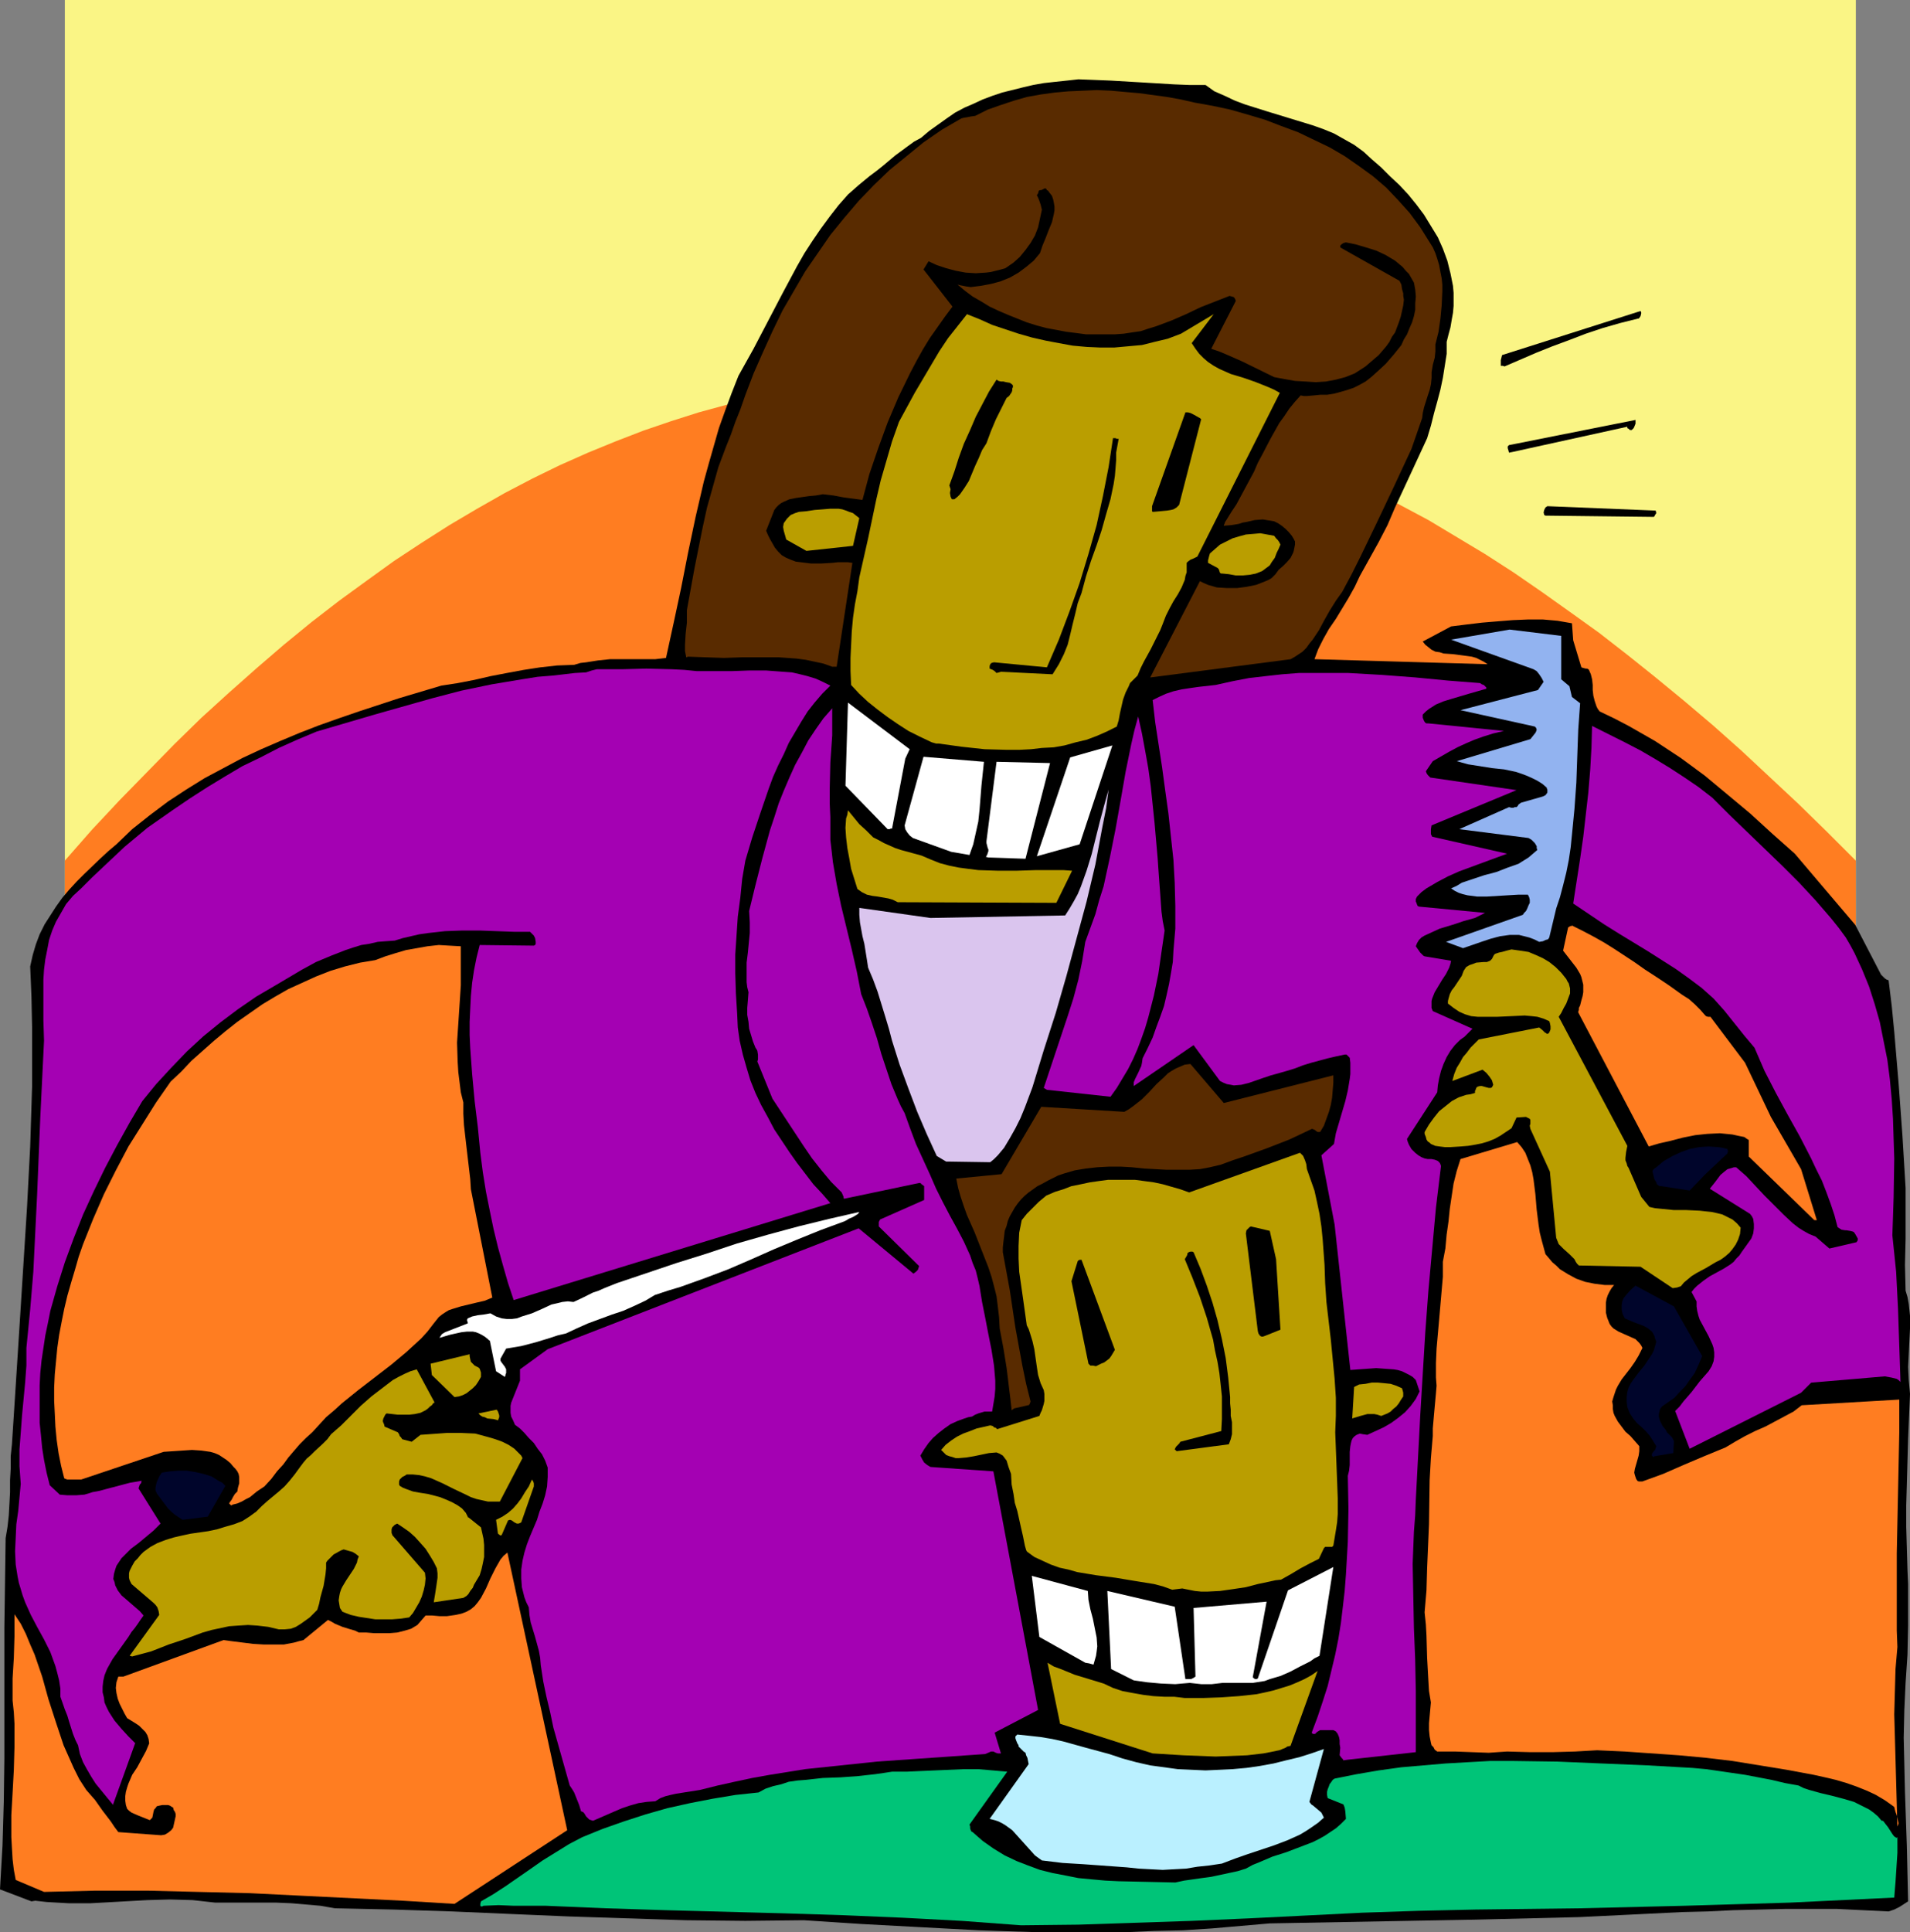
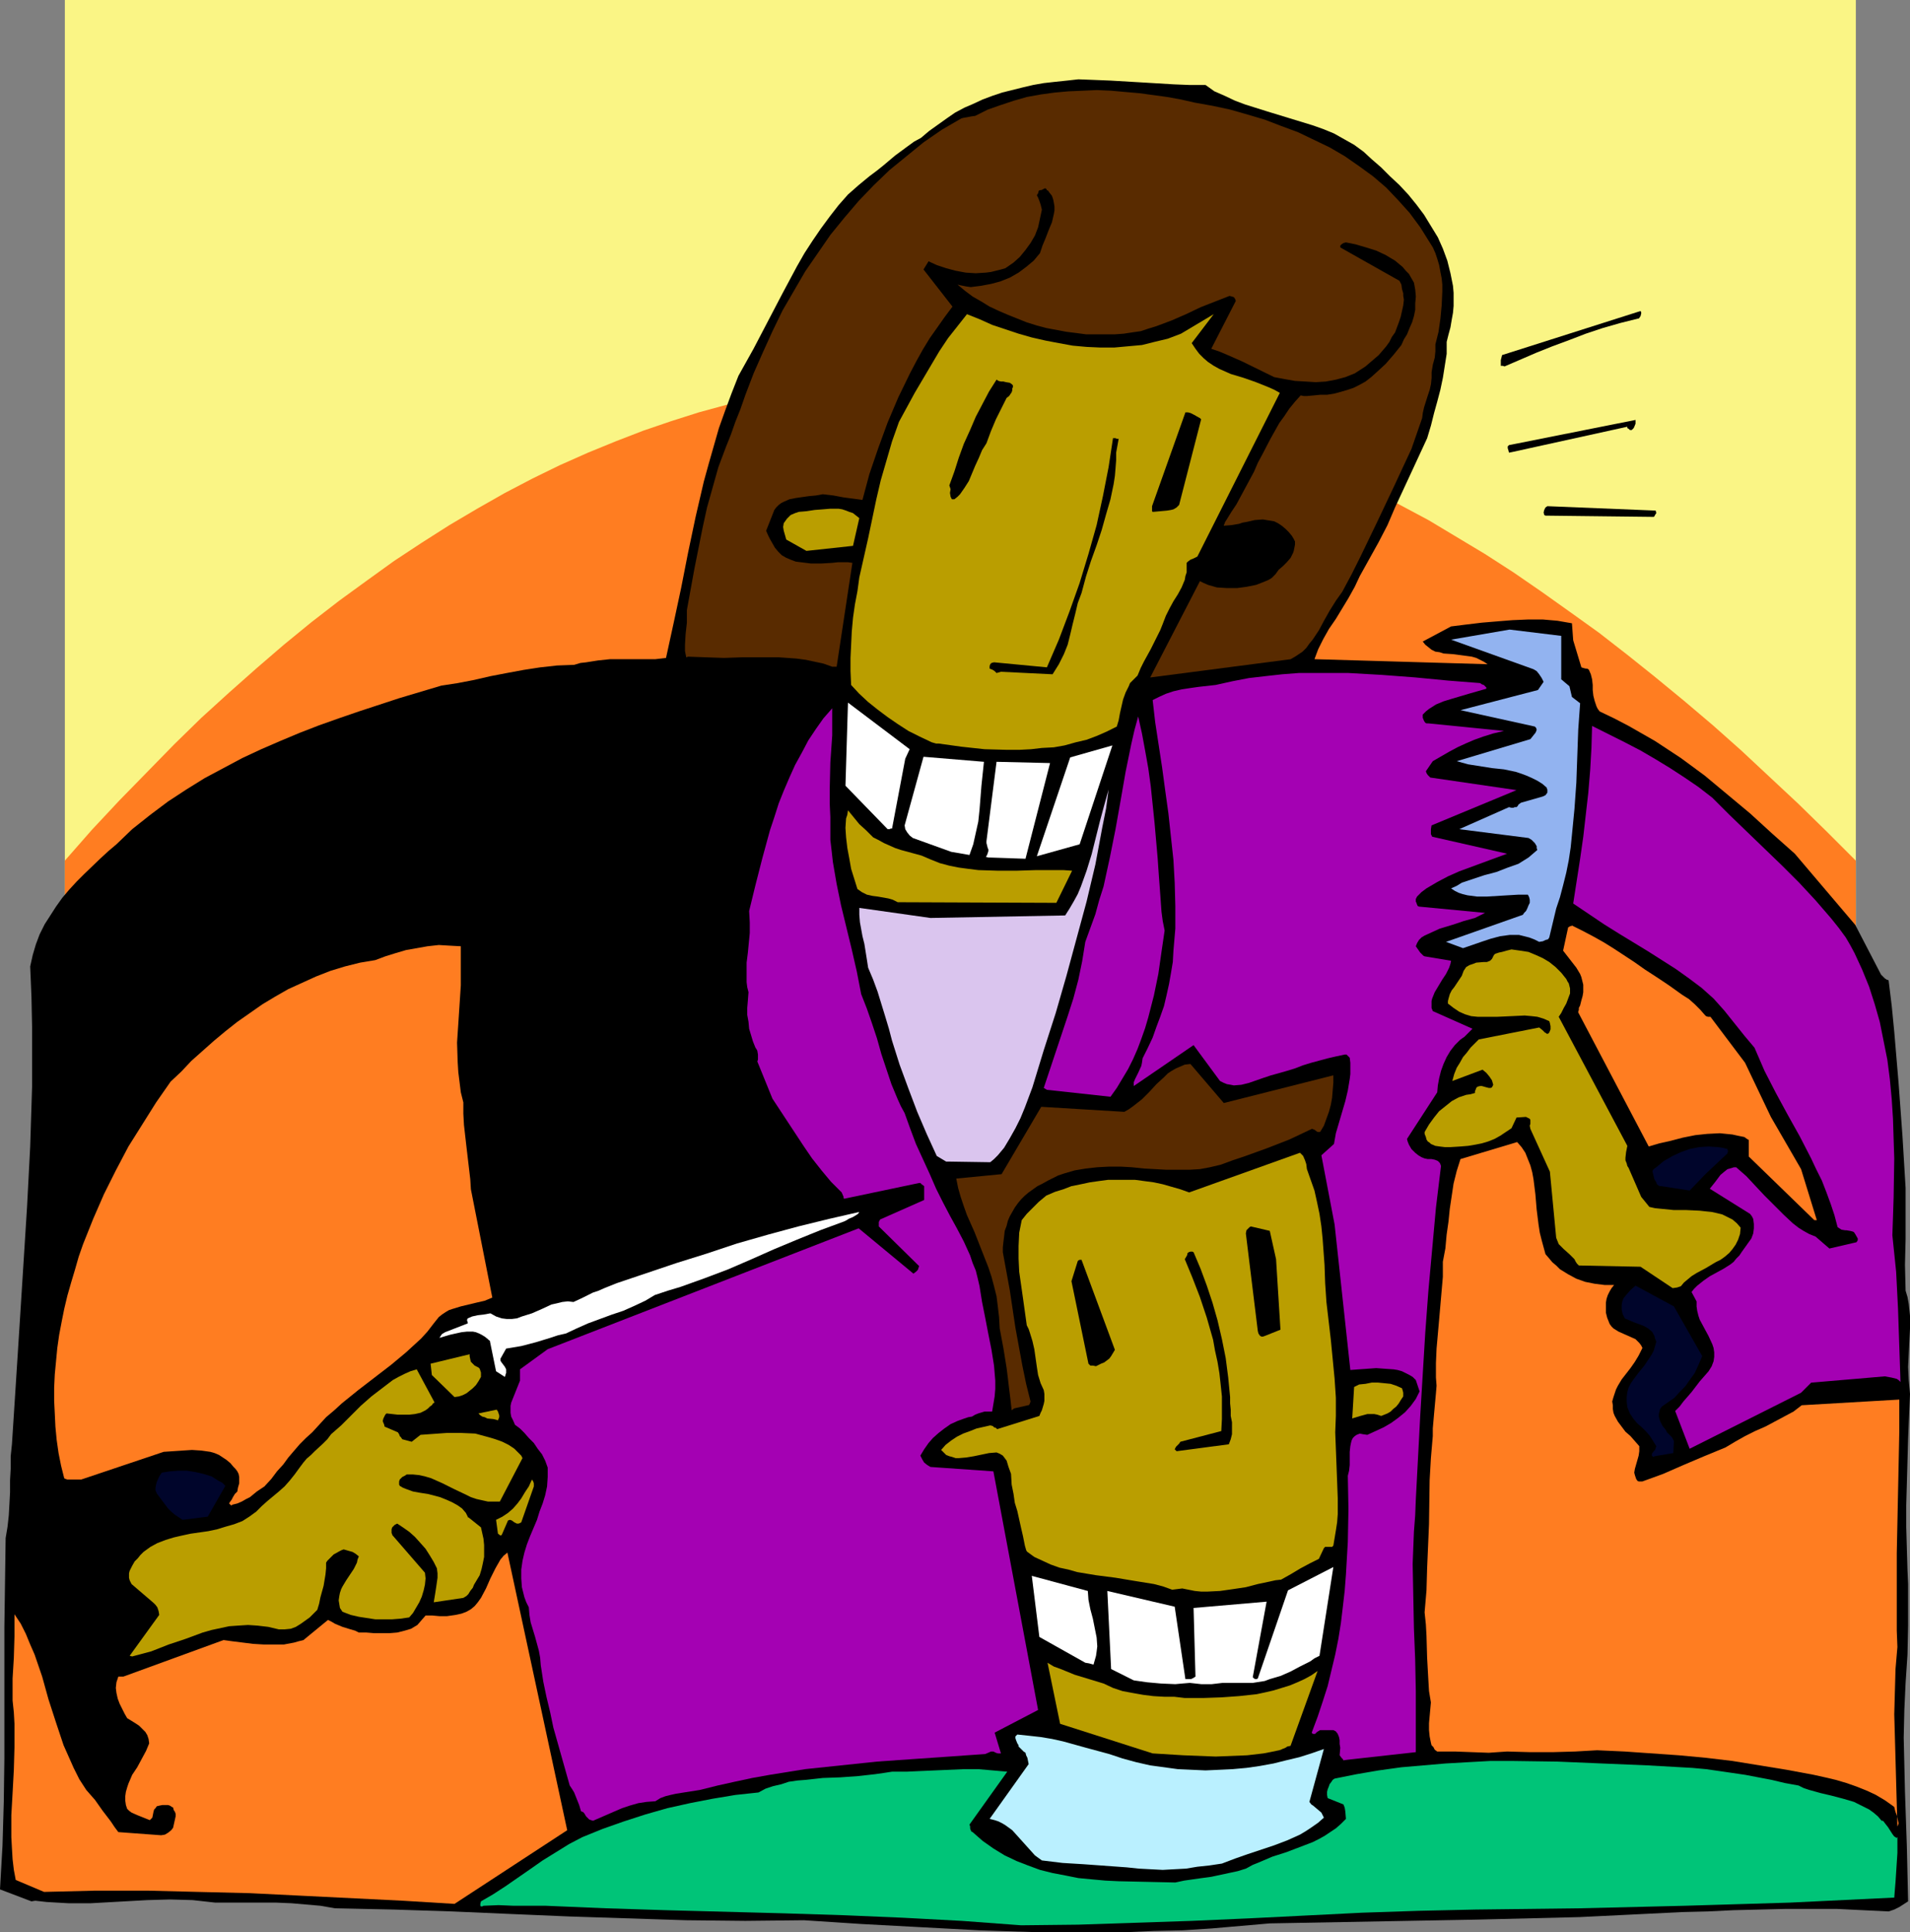
<svg xmlns="http://www.w3.org/2000/svg" xmlns:ns1="http://sodipodi.sourceforge.net/DTD/sodipodi-0.dtd" xmlns:ns2="http://www.inkscape.org/namespaces/inkscape" version="1.0" width="129.724mm" height="131.191mm" id="svg50" ns1:docname="Hair Stylist 02.wmf">
  <rect width="100%" height="100%" fill="#808080" stroke="none" />
  <ns1:namedview id="namedview50" pagecolor="#ffffff" bordercolor="#000000" borderopacity="0.25" ns2:showpageshadow="2" ns2:pageopacity="0.0" ns2:pagecheckerboard="0" ns2:deskcolor="#d1d1d1" ns2:document-units="mm" />
  <defs id="defs1">
    <pattern id="WMFhbasepattern" patternUnits="userSpaceOnUse" width="6" height="6" x="0" y="0" />
  </defs>
  <path style="fill:#faf585;fill-opacity:1;fill-rule:evenodd;stroke:none" d="M 16.645,0 H 476.396 V 458.197 H 16.645 Z" id="path1" />
  <path style="fill:#ff7d21;fill-opacity:1;fill-rule:evenodd;stroke:none" d="m 16.645,220.859 6.949,-7.917 7.11,-7.594 7.11,-7.27 6.949,-7.109 6.949,-6.786 7.11,-6.463 7.11,-6.301 6.949,-5.978 7.11,-5.816 7.11,-5.493 7.11,-5.17 6.949,-5.008 7.11,-4.685 7.11,-4.524 7.11,-4.201 7.11,-4.039 7.11,-3.716 6.949,-3.393 7.272,-3.231 7.11,-2.908 7.11,-2.747 7.11,-2.423 7.11,-2.262 7.11,-1.939 7.11,-1.616 7.11,-1.616 7.272,-1.131 7.11,-0.969 7.272,-0.646 7.11,-0.485 7.11,-0.323 h 7.272 l 7.11,0.323 7.272,0.485 7.11,0.646 7.272,0.969 7.11,1.131 7.272,1.616 7.272,1.616 7.272,1.939 7.11,2.1 7.272,2.423 7.272,2.585 7.272,2.747 7.11,3.231 7.272,3.231 7.272,3.554 7.272,3.878 7.272,3.878 7.272,4.362 7.272,4.362 7.272,4.685 7.272,5.008 7.272,5.17 7.434,5.332 7.272,5.655 7.272,5.816 7.272,5.978 7.434,6.301 7.272,6.463 7.272,6.786 7.434,6.947 7.272,7.109 7.434,7.432 V 477.1 H 16.645 Z" id="path2" />
  <path style="fill:#a401b3;fill-opacity:1;fill-rule:evenodd;stroke:none" d="m 406.908,184.345 v 0 l 0.323,0.162 0.323,0.162 0.646,0.323 0.808,0.323 0.97,0.323 0.97,0.646 1.293,0.485 1.293,0.646 1.454,0.808 1.454,0.808 1.616,0.808 1.778,0.969 1.778,0.969 3.717,2.262 4.04,2.423 4.04,2.747 4.202,2.908 4.202,3.231 4.202,3.393 3.878,3.554 3.717,3.878 1.778,1.939 1.778,1.939 3.232,4.039 2.909,3.716 2.909,3.554 2.586,3.393 2.424,3.231 2.101,2.908 2.101,2.585 1.778,2.423 1.454,2.1 1.454,1.939 0.646,0.808 0.485,0.808 0.485,0.646 0.485,0.646 0.323,0.485 0.323,0.485 0.323,0.485 0.323,0.323 0.162,0.323 0.162,0.162 v 0 0.323 l 0.162,0.323 v 0.646 0.969 l 0.162,1.131 0.162,1.293 v 1.454 l 0.162,1.616 0.162,1.777 0.162,1.939 0.323,4.201 0.323,4.362 0.323,4.524 0.485,4.524 0.323,4.362 0.162,2.1 0.162,2.1 0.162,1.777 0.162,1.777 0.162,1.616 v 1.454 l 0.162,1.293 v 1.131 l 0.162,0.808 v 0.646 l 0.162,0.323 v 0.162 0.485 0.646 1.616 0.969 l 0.162,1.293 v 1.293 1.454 1.616 l 0.162,3.231 0.162,3.554 0.162,3.716 v 3.716 l 0.162,3.393 0.162,3.393 v 1.454 1.454 1.293 l 0.162,1.293 v 0.969 1.616 l 0.162,0.485 v 0.323 0.162 l -0.162,0.485 v 0.485 l -0.162,0.808 -0.162,0.969 -0.162,0.969 -0.485,2.1 -0.808,2.1 -0.323,0.969 -0.646,0.808 -0.485,0.646 -0.485,0.646 -0.646,0.323 h -0.808 l -0.808,0.162 h -0.97 l -1.131,0.162 -1.293,0.162 -5.494,0.646 -2.586,0.323 -1.293,0.162 h -0.97 l -0.808,0.162 h -0.646 -0.485 l -0.162,0.162 -0.323,0.162 -0.485,0.162 -0.646,0.323 -0.97,0.485 -0.97,0.485 -1.131,0.485 -1.131,0.646 -1.293,0.646 -1.616,0.808 -3.07,1.454 -3.232,1.616 -3.555,1.616 -3.394,1.616 -3.394,1.616 -3.07,1.454 -1.454,0.808 -1.454,0.485 -1.131,0.646 -1.131,0.485 -0.97,0.485 -0.808,0.485 -0.808,0.162 -0.485,0.323 -0.162,0.162 h -0.162 l -0.162,-0.162 v -0.323 l -0.323,-0.485 -0.162,-0.485 -0.485,-0.808 -0.323,-0.808 -1.616,-3.878 -0.323,-0.808 -0.323,-0.808 -0.323,-0.808 -0.162,-0.485 -0.162,-0.323 v -0.162 -0.162 -0.485 -0.808 -1.131 l 0.162,-1.454 v -1.616 l 0.162,-1.777 v -2.1 l 0.162,-2.262 0.162,-2.423 v -2.423 l 0.162,-2.747 0.323,-5.493 0.162,-5.816 0.323,-5.655 0.162,-5.655 0.162,-2.585 0.162,-2.585 0.162,-2.423 V 311.658 l 0.162,-1.939 v -1.939 l 0.162,-1.616 v -1.454 l 0.162,-1.131 v -0.969 -0.485 -0.323 h 0.162 l 0.485,-0.162 0.646,-0.323 0.97,-0.485 0.97,-0.485 1.131,-0.808 2.586,-1.454 2.586,-1.454 1.131,-0.646 1.131,-0.808 0.808,-0.485 0.808,-0.485 0.323,-0.162 0.162,-0.162 v 0 h 0.162 l 0.162,0.323 0.485,0.323 0.485,0.323 0.485,0.485 0.808,0.646 0.808,0.646 0.97,0.808 0.97,0.808 1.131,0.808 2.262,1.939 2.424,1.939 2.586,2.1 5.01,4.039 2.424,1.777 0.97,0.808 0.97,0.808 0.97,0.808 0.808,0.646 0.808,0.485 0.646,0.485 0.485,0.323 0.323,0.323 0.323,0.162 v 0.162 -0.162 l -0.162,-0.162 -0.162,-0.485 -0.162,-0.485 -0.162,-0.808 -0.323,-0.808 -0.323,-0.969 -0.323,-1.131 -0.485,-1.131 -0.485,-1.293 -0.485,-1.454 -0.646,-1.454 -1.131,-3.231 -1.454,-3.554 -1.616,-3.716 -1.616,-3.878 -1.778,-3.716 -1.939,-3.878 -1.939,-3.878 -2.101,-3.554 -2.101,-3.393 -2.262,-3.231 -1.131,-1.454 -1.293,-1.616 -1.616,-1.616 -1.454,-1.454 -1.778,-1.777 -1.778,-1.616 -3.878,-3.231 -4.04,-3.393 -4.202,-3.231 -4.202,-3.231 -4.202,-3.07 -4.202,-2.908 -1.939,-1.293 -1.778,-1.293 -1.939,-1.293 -1.616,-1.131 -1.616,-0.969 -1.616,-1.131 -1.293,-0.808 -1.293,-0.808 -0.97,-0.646 -0.97,-0.646 -0.646,-0.323 -0.485,-0.485 -0.323,-0.162 h -0.162 z" id="path3" />
  <path style="fill:#000000;fill-opacity:1;fill-rule:evenodd;stroke:none" d="m 9.05,487.763 2.909,0.323 2.747,0.162 2.909,0.162 h 2.747 2.909 l 2.909,-0.162 5.818,-0.323 5.818,-0.323 5.818,-0.162 5.818,0.162 2.909,0.323 2.909,0.323 h 7.757 7.918 l 3.878,0.162 3.717,0.323 3.717,0.323 3.717,0.646 15.029,0.323 15.029,0.485 14.867,0.646 15.19,0.646 15.029,0.485 15.029,0.485 15.19,0.162 15.029,-0.162 14.867,0.969 15.029,0.808 15.19,0.808 14.867,0.485 h 7.595 7.434 7.434 l 7.434,-0.323 7.434,-0.162 7.434,-0.485 7.434,-0.646 7.434,-0.646 26.502,-0.485 26.502,-0.485 13.251,-0.323 13.251,-0.323 13.251,-0.646 13.09,-0.646 6.626,-0.162 6.626,-0.323 13.251,-0.323 h 6.626 6.626 l 6.626,0.323 6.626,0.323 1.454,-0.485 1.293,-0.646 2.262,-1.454 -0.162,-6.947 -0.162,-7.109 -0.485,-14.056 -0.162,-6.947 -0.162,-6.947 0.162,-7.109 0.323,-6.947 0.485,-7.27 0.162,-7.432 v -7.109 -3.554 l -0.162,-3.554 -0.162,-5.493 -0.162,-5.655 v -5.493 l 0.162,-5.655 0.323,-11.471 0.485,-11.471 -0.162,-1.777 -0.162,-1.777 -0.162,-3.393 0.162,-3.231 0.162,-3.393 0.162,-3.231 v -3.231 l -0.323,-3.07 -0.323,-1.777 -0.485,-1.616 -0.162,-6.624 0.162,-6.624 v -13.087 l -0.808,-13.41 -0.97,-13.248 -1.131,-13.41 -0.646,-6.624 -0.808,-6.624 -0.485,-0.162 -0.485,-0.323 -0.323,-0.323 -0.646,-0.646 -6.626,-12.764 -15.514,-18.257 -5.818,-5.17 -5.656,-5.17 -5.818,-4.847 -5.818,-4.847 -6.141,-4.524 -6.626,-4.362 -3.394,-1.939 -3.394,-1.939 -3.717,-1.939 -3.717,-1.777 -0.485,-0.646 -0.323,-0.646 -0.485,-1.454 -0.323,-1.293 -0.162,-1.454 v -1.293 l -0.162,-1.454 -0.323,-1.293 -0.485,-1.131 -0.162,-0.162 -0.323,-0.162 h -0.323 l -0.646,-0.162 -0.485,-0.162 -2.101,-6.947 -0.323,-4.362 -3.717,-0.646 -3.717,-0.323 h -3.878 l -3.878,0.162 -4.04,0.323 -3.878,0.323 -4.04,0.485 -3.878,0.485 -7.272,3.878 0.646,0.808 0.808,0.646 0.808,0.646 0.97,0.485 1.131,0.162 0.97,0.323 2.424,0.162 2.424,0.323 2.424,0.323 1.131,0.323 0.97,0.485 0.97,0.485 0.97,0.646 -44.44,-1.293 0.97,-2.585 1.293,-2.585 1.454,-2.585 1.778,-2.585 3.232,-5.332 1.616,-2.908 1.293,-2.747 2.424,-4.362 2.424,-4.362 2.262,-4.362 1.939,-4.524 4.202,-9.048 4.04,-8.724 0.97,-3.231 0.808,-3.231 0.808,-2.908 0.808,-3.07 0.646,-3.07 0.485,-3.07 0.485,-3.07 v -3.07 l 0.485,-1.939 0.485,-1.777 0.323,-1.939 0.323,-1.777 0.162,-1.777 v -1.616 -1.777 l -0.162,-1.777 -0.323,-1.616 -0.323,-1.616 -0.808,-3.231 -1.131,-3.07 -1.293,-2.908 -1.778,-2.908 -1.778,-2.908 -1.939,-2.585 -2.101,-2.585 -2.262,-2.423 -2.424,-2.262 -2.262,-2.262 -2.424,-2.1 -2.101,-1.939 -2.424,-1.777 -2.586,-1.454 -2.586,-1.454 -2.747,-1.131 -2.747,-0.969 -5.818,-1.777 -5.818,-1.777 -5.656,-1.777 -2.586,-0.969 -2.747,-1.293 -2.586,-1.131 -2.262,-1.616 h -4.04 l -4.04,-0.162 -8.08,-0.485 -8.242,-0.485 -4.04,-0.162 -4.202,-0.162 -2.909,0.323 -3.07,0.323 -2.909,0.323 -2.747,0.485 -2.747,0.646 -2.586,0.646 -2.586,0.646 -2.424,0.808 -2.586,0.969 -2.424,1.131 -2.262,0.969 -2.424,1.293 -2.101,1.454 -2.262,1.616 -2.262,1.616 -2.101,1.777 -1.778,0.969 -1.778,1.293 -3.07,2.262 -3.07,2.585 -1.616,1.293 -1.939,1.454 -2.747,2.262 -2.747,2.423 -2.424,2.747 -2.262,2.908 -2.262,3.07 -2.101,3.07 -2.101,3.231 -1.939,3.393 -3.717,6.947 -3.717,7.109 -3.717,7.109 -3.878,6.947 -1.778,4.524 -1.616,4.362 -1.616,4.524 -2.586,9.048 -1.293,4.685 -2.101,9.048 -1.939,9.209 -1.778,9.048 -1.939,9.048 -1.939,8.886 -2.747,0.323 h -2.909 -8.726 l -3.07,0.323 -3.07,0.485 -1.454,0.162 -1.616,0.485 -4.363,0.162 -4.363,0.485 -4.202,0.646 -4.363,0.808 -4.202,0.808 -4.202,0.969 -4.202,0.808 -4.202,0.646 -10.827,3.231 -10.342,3.393 -5.171,1.777 -5.01,1.777 -5.01,1.939 -5.01,2.1 -4.848,2.1 -4.848,2.262 -4.848,2.585 -4.848,2.585 -4.686,2.908 -4.686,3.07 -4.525,3.393 -4.686,3.716 -4.04,3.878 -2.101,1.777 -2.101,1.939 -4.04,3.878 -1.939,1.939 -1.939,2.1 -1.778,2.1 -1.616,2.262 -1.454,2.262 -1.454,2.262 -1.293,2.585 -0.97,2.585 -0.808,2.747 -0.646,2.908 0.323,7.755 0.162,7.755 v 7.594 7.755 l -0.485,15.349 -0.808,15.51 -0.97,15.349 -0.97,15.349 -0.97,15.187 -0.97,15.025 -0.323,3.07 v 3.231 l -0.162,2.908 v 3.07 l -0.162,3.07 -0.162,2.908 -0.323,2.908 -0.485,2.908 -0.162,11.471 -0.162,11.31 v 22.619 11.148 L 0.97,462.398 0.646,473.546 0,484.855 l 8.08,3.07 z" id="path4" />
  <path style="fill:#ff7d21;fill-opacity:1;fill-rule:evenodd;stroke:none" d="m 11.312,485.501 13.251,-0.323 h 13.251 l 13.09,0.323 13.251,0.323 13.09,0.646 26.179,1.293 13.251,0.808 28.926,-18.903 -15.352,-71.25 -0.97,0.808 -0.808,0.969 -0.646,1.131 -0.646,1.131 -1.293,2.585 -1.131,2.585 -1.293,2.423 -0.808,1.131 -0.808,0.969 -0.97,0.808 -1.131,0.646 -1.293,0.485 -1.454,0.323 -1.131,0.162 -1.131,0.162 h -1.939 l -1.778,-0.162 h -1.778 l -2.101,2.423 -0.808,0.485 -0.808,0.485 -1.616,0.485 -1.939,0.485 -1.939,0.162 h -4.04 l -1.939,-0.162 h -1.939 l -0.97,-0.485 -1.131,-0.323 -2.101,-0.646 -1.939,-0.808 -0.808,-0.485 -0.97,-0.485 -6.302,5.17 -1.293,0.323 -1.131,0.323 -2.586,0.485 h -2.586 -2.586 l -2.747,-0.162 -5.171,-0.646 -2.424,-0.323 -25.694,9.371 h -0.162 -0.646 -0.485 l -0.485,1.454 -0.162,1.454 0.162,1.293 0.323,1.454 0.485,1.293 0.646,1.293 0.646,1.293 0.646,1.131 2.101,1.293 0.97,0.646 0.808,0.808 0.808,0.808 0.485,0.808 0.323,0.969 0.162,1.131 -0.808,1.939 -1.131,2.1 -1.131,2.1 -1.293,1.939 -0.97,2.262 -0.323,0.969 -0.323,1.131 -0.162,1.131 v 1.131 l 0.162,1.131 0.323,0.969 0.485,0.485 0.646,0.485 1.454,0.646 1.616,0.646 1.616,0.646 0.323,-0.323 0.323,-0.323 0.162,-0.808 0.162,-0.808 0.162,-0.485 0.323,-0.323 0.323,-0.485 0.646,-0.162 0.808,-0.162 h 0.97 0.485 l 0.485,0.162 0.485,0.323 0.323,0.162 0.162,0.646 0.323,0.485 0.162,0.485 v 0.323 0.323 l -0.646,2.908 -0.485,0.646 -0.808,0.646 -0.808,0.485 -0.97,0.162 -10.989,-0.808 -0.97,-1.293 -0.97,-1.454 -2.101,-2.747 -1.939,-2.747 -2.262,-2.585 -1.778,-2.747 -1.454,-2.908 -1.293,-2.908 -1.293,-2.908 -0.97,-2.908 -0.97,-2.908 -1.939,-5.978 -1.616,-5.816 -1.939,-5.655 -1.131,-2.585 -1.131,-2.747 -1.293,-2.585 -1.616,-2.423 v 2.747 2.908 l -0.162,5.493 -0.323,5.332 v 2.908 2.747 l 0.323,3.07 0.162,2.908 v 5.978 l -0.162,5.816 -0.323,5.978 -0.323,5.655 v 5.655 l 0.162,2.908 0.162,2.747 0.323,2.747 0.485,2.585 z" id="path5" />
  <path style="fill:#a401b3;fill-opacity:1;fill-rule:evenodd;stroke:none" d="m 487.87,354.957 -0.323,-9.532 -0.323,-9.532 -0.485,-9.532 -0.485,-4.685 -0.485,-4.685 0.162,-4.685 0.162,-5.008 0.162,-10.017 -0.162,-5.008 -0.162,-5.17 -0.323,-5.008 -0.485,-5.17 -0.646,-5.008 -0.97,-4.847 -0.97,-4.847 -1.293,-4.524 -1.454,-4.524 -1.778,-4.362 -1.939,-4.201 -1.131,-2.1 -1.131,-1.939 -1.778,-2.423 -1.939,-2.423 -4.04,-4.685 -4.202,-4.524 -4.363,-4.362 -9.05,-8.724 -4.525,-4.362 -4.363,-4.362 -3.555,-2.747 -3.555,-2.423 -3.717,-2.423 -3.717,-2.262 -3.878,-2.262 -4.04,-2.1 -4.202,-2.1 -4.202,-2.1 -0.162,5.655 -0.323,5.655 -0.485,5.816 -0.646,5.655 -0.646,5.655 -0.808,5.655 -1.778,11.471 7.918,5.332 3.878,2.423 3.717,2.262 3.717,2.262 3.555,2.262 3.555,2.262 3.394,2.423 3.232,2.423 3.07,2.747 2.747,3.07 5.171,6.463 2.586,3.07 2.586,5.978 2.909,5.655 3.07,5.655 3.07,5.493 2.909,5.655 1.293,2.747 1.454,2.908 1.131,2.908 1.131,3.07 0.97,2.908 0.808,3.07 0.485,0.323 0.485,0.323 0.97,0.162 h 0.323 l 0.97,0.162 0.646,0.162 0.323,0.162 0.323,0.485 0.646,1.131 v 0.485 l -0.323,0.485 -6.949,1.616 -3.555,-3.07 -1.616,-0.646 -1.454,-0.808 -1.293,-0.808 -1.454,-1.131 -2.424,-2.262 -2.424,-2.423 -2.424,-2.423 -2.424,-2.585 -2.262,-2.423 -2.586,-2.262 h -0.646 l -0.485,0.162 -1.131,0.323 -0.808,0.646 -0.97,0.808 -1.454,1.939 -0.646,0.808 -0.646,0.808 10.342,6.463 0.485,0.646 0.323,0.646 0.162,1.293 v 1.131 l -0.162,1.293 -0.485,1.293 -0.808,1.131 -1.616,2.262 -0.646,0.969 -0.808,0.808 -0.646,0.808 -0.808,0.646 -1.778,1.131 -1.778,0.969 -1.778,0.969 -1.616,1.131 -1.616,1.293 -0.808,0.808 -0.646,0.808 1.293,2.423 v 1.293 l 0.162,1.131 0.323,1.293 0.323,0.969 1.131,2.1 1.131,2.1 0.97,2.1 0.323,0.969 0.162,1.131 v 1.131 l -0.162,1.131 -0.485,1.293 -0.808,1.293 -2.262,2.585 -2.101,2.747 -2.101,2.423 -0.97,1.293 -1.131,1.131 3.717,9.694 28.603,-14.379 2.586,-2.585 18.907,-1.616 1.778,0.323 0.646,0.162 0.646,0.162 0.485,0.323 0.323,0.323 0.162,0.162 z" id="path6" />
  <path style="fill:#ff7d21;fill-opacity:1;fill-rule:evenodd;stroke:none" d="m 487.062,468.699 -0.323,-11.471 -0.323,-11.633 -0.162,-5.655 0.162,-5.816 0.162,-5.816 0.485,-5.655 -0.162,-4.201 v -4.039 -8.078 -7.755 l 0.162,-7.755 0.323,-15.51 0.162,-7.917 v -8.24 l -25.048,1.454 -2.101,1.616 -2.424,1.293 -4.848,2.585 -2.586,1.131 -2.586,1.293 -2.586,1.454 -2.424,1.454 -5.494,2.262 -5.333,2.262 -5.171,2.262 -5.333,1.939 h -0.646 -0.323 l -0.323,-0.162 -0.323,-0.485 -0.162,-0.485 -0.162,-0.485 -0.162,-0.646 0.162,-0.969 0.323,-1.131 0.323,-1.131 0.323,-1.131 0.162,-1.131 v -1.293 l -2.262,-2.585 -1.293,-1.131 -0.97,-1.293 -0.97,-1.293 -0.808,-1.454 -0.323,-0.808 -0.162,-0.969 v -0.969 l -0.162,-0.969 0.323,-1.131 0.323,-0.969 0.323,-0.969 0.485,-0.969 0.97,-1.616 1.131,-1.454 1.131,-1.454 1.131,-1.616 0.97,-1.616 0.97,-1.939 -0.323,-0.646 -0.485,-0.646 -0.485,-0.485 -0.485,-0.485 -2.909,-1.293 -1.454,-0.646 -1.293,-0.808 -0.485,-0.485 -0.485,-0.646 -0.323,-0.808 -0.323,-0.808 -0.323,-1.293 v -1.293 -1.293 l 0.162,-0.969 0.323,-0.969 0.485,-0.969 0.485,-0.808 0.646,-0.808 h -2.424 l -2.586,-0.323 -2.424,-0.485 -2.262,-0.808 -2.101,-1.131 -2.101,-1.293 -0.97,-0.969 -0.97,-0.808 -0.808,-0.969 -0.97,-1.131 -0.485,-1.777 -0.485,-1.777 -0.485,-1.939 -0.323,-2.1 -0.485,-3.878 -0.323,-3.878 -0.485,-3.878 -0.323,-1.777 -0.485,-1.777 -0.646,-1.616 -0.646,-1.616 -0.97,-1.454 -1.131,-1.293 -14.544,4.362 -0.97,3.07 -0.808,3.231 -0.485,3.231 -0.485,3.231 -0.323,3.231 -0.485,3.393 -0.323,3.554 -0.646,3.393 v 3.878 l -0.323,3.716 -0.646,7.432 -0.646,7.27 -0.162,3.716 v 3.716 l 0.162,2.1 -0.162,1.939 -0.323,3.554 -0.162,1.777 -0.323,3.716 v 1.939 l -0.485,5.655 -0.323,5.655 -0.162,11.31 -0.485,11.31 -0.162,5.655 -0.485,5.655 0.323,3.07 0.162,2.908 0.162,5.655 0.323,5.816 0.162,2.747 0.485,2.908 -0.323,3.554 -0.162,1.777 v 1.777 l 0.162,1.616 0.323,1.616 0.162,0.646 0.485,0.485 0.323,0.646 0.646,0.485 h 2.262 2.262 l 4.363,0.162 4.363,0.162 2.262,-0.162 2.424,-0.162 5.818,0.162 h 5.979 l 5.656,-0.162 5.656,-0.323 7.11,0.323 6.949,0.485 6.949,0.485 6.949,0.646 6.787,0.808 6.949,1.131 6.949,1.131 6.949,1.293 2.909,0.646 2.747,0.646 2.747,0.808 2.747,0.969 2.424,0.969 2.424,1.131 2.424,1.454 2.262,1.616 0.162,0.646 0.162,0.646 0.323,0.808 0.162,0.646 0.162,0.808 0.162,0.646 -0.162,0.485 z" id="path7" />
  <path style="fill:#00c478;fill-opacity:1;fill-rule:evenodd;stroke:none" d="m 487.062,471.445 -0.162,0.162 h -0.162 l -0.162,-0.162 -0.323,-0.162 -0.485,-0.646 -1.131,-1.777 -0.646,-0.808 -0.485,-0.646 -0.162,-0.162 h -0.323 l -0.97,-1.131 -1.131,-0.969 -1.131,-0.808 -1.293,-0.646 -1.293,-0.646 -1.293,-0.646 -2.747,-0.808 -3.07,-0.808 -2.747,-0.646 -2.909,-0.808 -1.454,-0.485 -1.293,-0.646 -3.555,-0.646 -3.394,-0.808 -6.787,-1.293 -6.626,-0.969 -3.394,-0.485 -3.555,-0.323 -11.474,-0.646 -11.635,-0.485 -11.474,-0.485 -11.474,-0.162 h -5.818 l -5.818,0.323 -5.656,0.323 -5.656,0.485 -5.656,0.485 -5.818,0.808 -5.656,0.969 -5.656,1.131 -0.485,0.323 -0.323,0.485 -0.485,0.646 -0.162,0.485 -0.323,0.808 -0.162,0.646 v 0.808 l 0.162,0.808 4.04,1.616 0.323,0.808 0.162,0.969 0.162,1.939 -1.293,1.293 -1.293,1.131 -1.454,0.969 -1.454,0.969 -1.454,0.808 -1.616,0.808 -3.394,1.293 -3.394,1.293 -3.555,1.131 -3.394,1.454 -1.616,0.646 -1.778,0.969 -2.101,0.646 -2.262,0.485 -4.525,0.969 -2.424,0.323 -2.262,0.323 -2.262,0.323 -2.262,0.485 -7.272,-0.162 -7.272,-0.162 -3.394,-0.162 -3.555,-0.323 -3.394,-0.323 -3.232,-0.646 -3.394,-0.646 -3.232,-0.808 -3.07,-1.131 -2.909,-1.131 -3.07,-1.454 -2.909,-1.777 -2.747,-1.939 -2.586,-2.262 -0.323,-0.162 -0.162,-0.323 -0.162,-0.485 v -0.485 l -0.162,-0.485 9.696,-13.571 -3.717,-0.323 -3.717,-0.323 h -3.717 l -3.717,0.162 -7.434,0.323 -3.555,0.162 h -3.717 l -2.101,0.323 -2.262,0.323 -4.363,0.485 -4.525,0.323 -4.525,0.162 -4.363,0.485 -2.101,0.162 -2.262,0.323 -1.939,0.646 -2.101,0.485 -1.939,0.646 -1.778,0.969 -5.979,0.646 -5.818,0.969 -5.818,1.131 -5.818,1.293 -5.656,1.616 -5.494,1.777 -5.494,1.939 -5.171,2.1 -3.394,1.777 -3.394,2.1 -3.394,2.1 -3.232,2.262 -6.302,4.362 -3.232,2.1 -3.07,1.777 -0.162,0.646 v 0.485 l 0.162,0.162 h 0.162 0.162 l 0.323,-0.162 3.878,-0.162 3.878,0.162 h 8.242 l 15.352,0.646 15.352,0.485 30.381,0.808 15.352,0.485 15.19,0.646 15.19,0.808 15.19,1.131 14.706,-0.162 14.544,-0.485 14.544,-0.485 14.706,-0.646 29.088,-1.454 14.544,-0.485 14.544,-0.323 26.826,-0.323 26.826,-0.646 26.987,-0.808 26.826,-1.293 0.162,-2.1 0.162,-1.939 0.485,-7.432 v -1.939 z" id="path8" />
-   <path style="fill:#a401b3;fill-opacity:1;fill-rule:evenodd;stroke:none" d="m 29.088,462.882 5.656,-15.672 v 0.162 l -1.778,-1.777 -1.778,-1.939 -1.778,-2.1 -1.454,-2.262 -0.646,-1.293 -0.485,-1.131 -0.162,-1.293 -0.323,-1.293 v -1.454 l 0.162,-1.454 0.323,-1.454 0.646,-1.616 0.808,-1.454 0.646,-1.131 1.616,-2.262 1.616,-2.262 0.808,-1.131 0.808,-1.293 0.808,-0.969 0.808,-1.131 0.646,-0.969 0.808,-1.131 -0.97,-1.131 -1.131,-0.969 -2.424,-2.1 -1.131,-0.969 -0.97,-1.293 -0.646,-1.293 -0.162,-0.808 -0.323,-0.808 0.162,-1.293 0.323,-1.131 0.323,-0.969 0.646,-0.969 0.646,-0.969 0.808,-0.808 1.616,-1.616 1.939,-1.454 1.939,-1.616 1.939,-1.616 1.778,-1.777 -5.656,-9.048 0.323,-0.969 0.323,-0.323 0.162,-0.646 -2.909,0.485 -3.07,0.808 -3.07,0.808 -1.778,0.485 -1.778,0.323 -0.97,0.323 -1.131,0.323 -2.101,0.162 h -2.262 l -1.939,-0.162 -2.586,-2.423 -0.808,-3.231 -0.646,-3.231 -0.485,-3.07 -0.323,-3.393 -0.323,-3.07 v -3.231 -3.231 -3.231 l 0.162,-3.07 0.323,-3.231 0.485,-3.231 0.485,-3.231 0.646,-3.07 0.646,-3.231 1.778,-6.301 1.939,-6.139 2.262,-6.139 2.424,-6.139 2.747,-5.978 2.909,-5.978 3.07,-5.816 3.232,-5.816 3.232,-5.493 3.555,-4.362 3.878,-4.201 4.04,-4.201 4.202,-3.878 4.363,-3.554 4.525,-3.393 4.686,-3.231 4.686,-2.747 7.11,-4.201 3.555,-1.939 3.878,-1.616 3.717,-1.454 1.939,-0.646 2.101,-0.646 2.101,-0.323 2.101,-0.485 2.101,-0.162 2.262,-0.162 2.101,-0.646 2.101,-0.485 2.101,-0.485 2.262,-0.323 4.363,-0.485 4.363,-0.162 h 4.525 l 4.363,0.162 4.363,0.162 h 4.202 l 0.485,0.485 0.485,0.485 0.323,0.646 0.162,0.969 v 0.485 l -0.162,0.323 -0.323,0.162 -13.898,-0.162 -0.808,3.231 -0.646,3.231 -0.485,3.231 -0.323,3.393 -0.162,3.231 -0.162,3.393 v 3.393 l 0.162,3.393 0.485,6.624 0.646,6.947 0.808,6.624 0.646,6.624 0.646,5.008 0.808,5.008 0.97,4.847 0.97,4.685 1.131,4.685 1.293,4.685 1.293,4.524 1.454,4.362 81.285,-24.881 -2.101,-2.423 -2.262,-2.423 -2.101,-2.747 -2.101,-2.747 -1.939,-2.747 -1.939,-2.908 -1.939,-2.908 -1.616,-3.07 -1.778,-3.231 -1.454,-3.07 -1.293,-3.231 -0.97,-3.231 -0.97,-3.393 -0.808,-3.554 -0.485,-3.393 -0.162,-3.554 -0.323,-5.17 -0.162,-5.17 v -4.847 l 0.323,-4.847 0.323,-4.847 0.646,-4.847 0.485,-4.847 0.808,-4.685 1.778,-5.978 2.101,-6.301 2.101,-6.139 1.131,-3.07 1.293,-2.908 1.454,-2.908 1.293,-2.908 1.616,-2.747 1.616,-2.747 1.616,-2.585 1.778,-2.262 1.939,-2.262 2.101,-2.1 -1.939,-0.969 -1.778,-0.808 -2.101,-0.646 -1.939,-0.485 -2.101,-0.485 -2.262,-0.162 -4.363,-0.323 h -4.363 l -4.525,0.162 h -4.525 -4.363 l -3.232,-0.323 -3.232,-0.162 -6.464,-0.162 -6.302,0.162 h -6.464 l -1.293,0.323 -1.454,0.485 -2.909,0.162 -2.747,0.323 -2.747,0.323 -4.04,0.323 -4.04,0.646 -3.878,0.646 -3.878,0.646 -7.757,1.616 -7.434,1.939 -7.434,2.1 -7.434,2.1 -14.867,4.362 -5.01,2.1 -4.686,2.1 -4.686,2.423 -4.686,2.262 -4.363,2.585 -4.525,2.747 -4.525,2.908 -4.525,3.07 -3.232,2.262 -3.232,2.262 -2.909,2.423 -2.909,2.423 -5.494,5.17 -2.909,2.747 -2.747,2.747 -2.101,1.939 -1.778,2.1 -1.293,2.262 -1.293,2.262 -0.97,2.262 -0.808,2.423 -0.485,2.585 -0.485,2.423 -0.323,2.585 -0.162,2.585 v 5.332 5.17 l 0.162,5.17 -0.97,19.872 -0.808,19.711 -0.485,9.855 -0.485,9.855 -0.808,9.694 -0.97,9.855 v 4.524 l -0.323,4.362 -0.808,8.563 -0.323,4.362 -0.323,4.201 v 4.362 l 0.162,2.262 0.162,2.262 -0.646,6.947 -0.485,3.393 -0.162,3.554 -0.162,3.393 0.162,3.393 0.485,3.07 0.323,1.616 0.485,1.616 0.485,1.616 0.646,1.777 1.454,3.231 1.616,3.07 1.778,3.231 1.616,3.231 0.646,1.777 0.646,1.777 0.485,1.777 0.485,1.939 0.323,2.1 v 2.1 l 1.131,3.231 0.646,1.616 0.485,1.616 0.97,3.07 0.646,1.616 0.646,1.293 0.485,2.262 0.808,2.1 0.97,1.777 1.131,1.939 1.131,1.777 1.454,1.777 1.454,1.777 1.616,1.939 v -0.162 z" id="path9" />
  <path style="fill:#a401b3;fill-opacity:1;fill-rule:evenodd;stroke:none" d="m 152.227,467.245 3.717,-1.616 3.717,-1.616 1.939,-0.646 2.262,-0.646 2.101,-0.323 2.262,-0.162 1.293,-0.808 1.293,-0.485 1.293,-0.323 1.454,-0.323 3.07,-0.485 3.07,-0.485 4.525,-1.131 4.363,-0.969 4.525,-0.969 4.525,-0.808 9.05,-1.454 9.211,-0.969 9.211,-0.969 9.211,-0.646 9.373,-0.646 4.525,-0.323 4.686,-0.323 1.131,-0.485 0.323,-0.162 h 0.162 0.162 0.323 l 0.646,0.323 0.485,0.162 h 0.485 0.323 l -1.616,-5.332 11.15,-5.816 -11.474,-61.233 -16.16,-1.131 -0.808,-0.485 -0.808,-0.646 -0.485,-0.808 -0.485,-0.969 0.97,-1.616 1.131,-1.616 1.131,-1.293 1.454,-1.293 1.454,-1.131 1.616,-1.131 1.778,-0.808 1.778,-0.646 0.97,-0.323 0.97,-0.162 0.808,-0.485 0.808,-0.323 1.616,-0.485 h 0.97 0.97 l 0.323,-1.939 0.323,-1.939 0.162,-1.939 v -2.1 l -0.162,-1.939 -0.162,-1.939 -0.646,-4.039 -0.808,-4.039 -0.808,-4.201 -0.808,-4.039 -0.646,-4.039 -0.485,-2.1 -0.485,-1.939 -0.808,-1.939 -0.646,-1.939 -1.616,-3.554 -1.778,-3.393 -1.778,-3.231 -1.778,-3.393 -1.778,-3.554 -1.616,-3.716 -1.778,-3.878 -1.778,-3.878 -1.454,-3.878 -1.454,-4.039 -0.97,-1.777 -0.808,-1.777 -1.616,-3.878 -1.293,-3.878 -1.293,-3.878 -1.131,-4.039 -1.293,-3.878 -1.293,-3.716 -1.454,-3.716 -1.131,-5.816 -1.293,-5.655 -2.747,-11.31 -1.131,-5.493 -0.97,-5.655 -0.323,-2.908 -0.323,-2.747 v -2.908 -2.908 l -0.162,-3.554 v -3.554 l 0.162,-6.947 0.485,-6.947 v -3.554 -3.393 l -2.262,2.585 -1.939,2.747 -1.939,2.908 -1.616,3.07 -1.778,3.231 -1.454,3.231 -1.454,3.393 -1.293,3.231 -1.131,3.554 -1.131,3.393 -1.939,7.109 -1.778,6.947 -1.616,6.624 0.162,2.908 v 2.747 l -0.485,5.008 -0.323,2.585 v 2.423 2.585 l 0.162,1.293 0.323,1.293 -0.162,2.1 -0.162,1.939 v 1.777 l 0.323,1.777 0.162,1.777 0.485,1.616 0.485,1.616 0.646,1.616 0.323,0.485 0.162,0.323 0.162,0.969 v 0.808 0.485 l -0.162,0.485 3.878,9.532 4.04,6.139 4.04,6.139 2.101,3.07 2.424,3.07 2.424,2.908 2.747,2.747 0.485,1.131 v 0.323 l 0.162,0.162 19.23,-4.039 h 0.323 l 0.323,0.323 0.646,0.485 v 3.554 l -11.312,5.008 -0.323,0.646 v 0.646 0.485 l 0.323,0.323 10.019,9.855 -0.162,0.485 -0.162,0.485 -0.485,0.485 -0.646,0.485 -14.059,-11.633 -79.83,31.02 -7.11,5.17 v 0.969 0.969 0.969 l -0.323,0.808 -0.646,1.616 -0.646,1.616 -0.646,1.616 -0.162,0.808 v 0.969 0.808 l 0.162,0.969 0.485,0.969 0.485,1.131 1.293,0.969 1.131,1.131 1.131,1.293 1.293,1.293 0.97,1.454 1.131,1.454 0.808,1.616 0.646,1.777 v 2.423 l -0.162,2.423 -0.485,2.262 -0.646,2.1 -0.808,2.1 -0.646,2.1 -1.778,4.201 -0.808,2.1 -0.646,2.1 -0.485,2.1 -0.323,2.262 v 2.262 l 0.162,2.262 0.323,1.293 0.323,1.293 0.485,1.293 0.646,1.293 0.162,1.939 0.323,1.939 1.131,3.716 0.485,1.777 0.485,1.777 0.323,1.777 0.162,1.939 0.646,4.201 0.808,3.878 0.97,4.039 0.808,3.878 2.101,7.432 2.101,7.432 0.646,0.969 0.485,0.808 0.646,1.616 0.646,1.616 0.485,1.616 0.485,0.162 0.323,0.323 0.485,0.808 0.808,0.808 0.485,0.162 z" id="path10" />
  <path style="fill:#baf0ff;fill-opacity:1;fill-rule:evenodd;stroke:none" d="m 267.448,477.423 5.333,0.646 5.333,0.323 11.15,0.808 3.07,0.323 3.07,0.162 3.07,0.162 2.909,-0.162 3.07,-0.162 2.909,-0.485 3.07,-0.323 3.232,-0.485 3.394,-1.293 3.232,-1.131 3.394,-1.131 3.394,-1.131 3.394,-1.293 3.232,-1.454 1.616,-0.969 1.454,-0.969 1.616,-1.131 1.454,-1.293 -0.323,-0.646 -0.323,-0.646 -2.101,-1.777 -0.485,-0.323 -0.485,-0.646 3.717,-13.571 -3.232,1.131 -3.07,0.969 -3.394,0.808 -3.232,0.808 -3.555,0.646 -3.394,0.485 -3.555,0.323 -3.394,0.162 -3.555,0.162 -3.555,-0.162 -3.555,-0.162 -3.555,-0.485 -3.555,-0.485 -3.555,-0.808 -3.555,-0.969 -3.394,-1.131 -5.979,-1.616 -2.909,-0.808 -2.909,-0.808 -2.909,-0.646 -2.909,-0.485 -2.909,-0.323 -3.07,-0.323 -0.323,0.323 -0.162,0.162 v 0.485 l 0.162,0.485 0.323,0.808 0.323,0.485 v 0.323 l 0.808,0.808 0.485,0.485 0.485,0.323 0.162,0.646 0.323,0.646 0.162,0.808 0.162,0.808 -10.019,14.056 1.293,0.323 0.97,0.323 0.97,0.485 0.808,0.485 1.778,1.293 1.454,1.616 1.454,1.616 1.454,1.616 1.454,1.616 z" id="path11" />
  <path style="fill:#ba9e00;fill-opacity:1;fill-rule:evenodd;stroke:none" d="m 33.936,425.076 2.424,-0.646 2.424,-0.646 4.525,-1.777 4.363,-1.454 4.363,-1.616 2.262,-0.646 2.262,-0.485 2.262,-0.485 2.262,-0.162 2.586,-0.162 2.424,0.162 2.747,0.323 2.747,0.646 h 1.454 l 1.616,-0.162 1.293,-0.485 1.293,-0.808 1.131,-0.808 1.131,-0.808 0.97,-0.969 0.97,-0.969 0.485,-1.616 0.323,-1.616 0.808,-2.908 0.485,-2.908 0.162,-1.616 v -1.454 l 0.323,-0.485 0.485,-0.485 1.131,-1.131 1.454,-0.808 0.646,-0.323 0.485,-0.162 1.131,0.323 1.131,0.323 0.808,0.485 0.808,0.646 -0.323,0.808 -0.162,0.808 -0.808,1.616 -1.939,2.908 -0.97,1.616 -0.323,0.646 -0.323,0.969 -0.162,0.808 -0.162,1.131 0.162,0.969 0.162,0.969 0.323,0.485 0.323,0.485 2.101,0.808 2.101,0.485 2.101,0.323 2.101,0.323 h 2.101 2.262 l 2.101,-0.162 2.262,-0.323 0.97,-1.131 1.616,-2.747 0.646,-1.454 0.485,-1.616 0.323,-1.454 0.162,-1.616 -0.162,-1.454 -8.403,-9.694 v -0.162 l -0.162,-0.323 v -0.485 -0.485 l 0.162,-0.485 0.323,-0.323 0.323,-0.323 0.646,-0.323 1.454,0.969 1.616,1.131 1.454,1.293 1.454,1.616 1.293,1.454 1.131,1.777 0.97,1.616 0.808,1.616 0.162,1.293 v 1.131 l -0.162,1.131 -0.162,1.131 -0.323,2.1 -0.162,0.969 -0.162,0.969 7.595,-1.131 0.808,-0.485 0.485,-0.485 0.485,-0.808 0.646,-0.808 0.323,-0.808 0.485,-0.808 0.97,-1.616 0.485,-1.616 0.323,-1.454 0.323,-1.616 v -1.616 -1.454 l -0.162,-1.616 -0.323,-1.454 -0.323,-1.454 -3.232,-2.585 v 0.162 l -0.323,-0.646 -0.323,-0.646 -0.97,-1.131 -1.131,-0.808 -1.454,-0.808 -1.454,-0.646 -1.616,-0.646 -3.07,-0.808 -2.101,-0.323 -1.778,-0.323 -1.778,-0.646 -0.808,-0.323 -0.808,-0.485 -0.162,-0.323 v -0.808 l 0.162,-0.485 0.323,-0.323 0.323,-0.323 0.646,-0.323 0.485,-0.323 h 1.616 l 1.616,0.162 1.454,0.323 1.616,0.485 2.909,1.293 2.909,1.454 3.07,1.454 1.293,0.646 1.454,0.485 1.454,0.323 1.454,0.323 h 1.616 1.454 l 5.818,-11.148 -0.323,-0.646 -0.646,-0.646 -1.131,-1.131 -1.454,-0.969 -1.616,-0.808 -1.778,-0.646 -1.616,-0.485 -3.555,-0.969 -3.717,-0.162 h -3.555 l -6.787,0.485 -2.262,1.777 -2.424,-0.646 -0.323,-0.485 -0.323,-0.323 -0.162,-0.485 -0.323,-0.485 -3.394,-1.454 -0.162,-0.646 -0.162,-0.323 -0.162,-0.485 0.162,-0.646 0.485,-0.969 0.323,-0.323 2.909,0.323 h 1.454 1.454 l 1.454,-0.162 1.454,-0.323 1.293,-0.646 0.646,-0.485 0.485,-0.485 0.485,-0.323 0.323,-0.485 0.323,-0.162 v -0.162 l -4.525,-8.401 -1.616,0.485 -1.454,0.646 -1.616,0.808 -1.454,0.808 -2.747,2.1 -2.747,2.1 -2.747,2.423 -2.586,2.585 -2.424,2.423 -2.586,2.262 -0.97,1.293 -1.131,1.131 -2.101,1.939 -0.97,0.969 -1.131,0.969 -0.808,0.969 -0.97,1.293 -1.293,1.777 -1.293,1.616 -1.293,1.454 -1.454,1.293 -2.909,2.423 -1.454,1.293 -1.454,1.454 -1.778,1.293 -1.778,1.131 -2.101,0.808 -2.262,0.646 -2.101,0.646 -2.262,0.485 -4.525,0.646 -2.262,0.485 -2.101,0.485 -2.101,0.646 -2.101,0.808 -1.778,0.969 -1.778,1.293 -0.808,0.808 -0.646,0.808 -0.808,0.808 -0.646,1.131 -0.323,0.646 -0.323,0.646 -0.162,0.646 v 1.131 l 0.162,0.646 0.485,0.969 5.656,4.847 0.485,0.485 0.485,0.646 0.323,0.969 0.162,0.969 -7.595,10.502 z" id="path12" />
  <path style="fill:#ba9e00;fill-opacity:1;fill-rule:evenodd;stroke:none" d="m 295.889,449.957 7.918,0.485 8.242,0.323 4.04,-0.162 4.04,-0.162 4.202,-0.485 4.04,-0.808 0.485,-0.162 0.323,-0.162 0.808,-0.323 0.485,-0.323 0.808,-0.162 6.949,-19.226 -1.616,1.131 -1.778,0.969 -1.778,0.808 -1.939,0.808 -2.101,0.646 -2.101,0.646 -2.101,0.485 -2.262,0.485 -4.525,0.485 -4.525,0.323 -4.686,0.162 h -4.686 l -2.747,-0.323 h -2.586 l -2.747,-0.162 -2.586,-0.323 -2.747,-0.485 -2.586,-0.485 -2.424,-0.808 -2.424,-1.131 -7.434,-2.262 -3.555,-1.454 -1.778,-0.646 -1.616,-0.969 3.232,15.672 z" id="path13" />
  <path style="fill:#a401b3;fill-opacity:1;fill-rule:evenodd;stroke:none" d="m 345.985,451.573 17.453,-1.939 v -7.755 -7.917 l -0.162,-8.078 -0.323,-8.078 -0.162,-8.24 -0.162,-8.24 0.323,-8.24 0.323,-4.201 0.162,-4.039 1.131,-21.488 1.293,-21.327 0.808,-10.825 0.97,-10.663 0.97,-10.663 1.293,-10.663 -0.162,-0.485 -0.162,-0.323 -0.485,-0.485 -0.808,-0.323 -0.808,-0.162 h -0.485 -0.485 l -0.808,-0.162 -0.808,-0.323 -0.808,-0.485 -0.808,-0.646 -0.97,-0.969 -0.646,-1.131 -0.323,-0.808 -0.162,-0.646 7.757,-11.956 0.162,-1.777 0.323,-1.777 0.485,-1.939 0.646,-1.777 0.808,-1.777 0.97,-1.616 1.131,-1.454 1.293,-1.293 0.646,-0.485 0.485,-0.323 0.808,-0.808 0.323,-0.323 0.323,-0.323 0.646,-0.646 -10.181,-4.524 -0.323,-0.808 v -0.969 -0.808 l 0.162,-0.646 0.646,-1.616 0.97,-1.616 0.97,-1.616 0.97,-1.454 0.808,-1.616 0.323,-0.969 0.162,-0.808 -6.787,-1.131 -0.323,-0.162 -0.162,-0.162 -0.646,-0.646 -1.131,-1.616 0.323,-0.808 0.485,-0.808 0.646,-0.646 0.808,-0.485 3.878,-1.777 1.616,-0.485 1.616,-0.485 1.454,-0.485 1.454,-0.485 2.909,-0.808 1.293,-0.646 1.293,-0.646 -16.968,-1.616 -0.323,-0.162 -0.162,-0.323 -0.162,-0.485 -0.162,-0.323 v -0.646 l 0.323,-0.646 1.131,-1.131 1.293,-0.969 2.747,-1.616 2.747,-1.454 2.909,-1.293 6.141,-2.262 6.141,-2.262 -19.23,-4.362 -0.323,-0.646 v -0.646 -0.646 l 0.162,-0.969 21.816,-9.048 -22.139,-3.231 -0.323,-0.323 -0.323,-0.323 -0.323,-0.485 -0.162,-0.485 1.778,-2.585 4.202,-2.423 2.101,-1.131 2.101,-0.969 2.262,-0.969 2.262,-0.808 2.586,-0.808 2.747,-0.646 -19.392,-1.939 h -0.485 l -0.323,-0.162 -0.323,-0.485 -0.323,-0.808 v -0.808 l 0.808,-0.808 0.808,-0.646 1.778,-1.131 1.939,-0.808 2.101,-0.646 4.363,-1.293 4.525,-1.293 v -0.323 l -0.162,-0.162 -0.485,-0.485 -0.485,-0.162 -0.485,-0.323 -8.242,-0.646 -8.403,-0.808 -8.565,-0.646 -8.565,-0.485 h -4.202 -4.202 -4.363 l -4.202,0.323 -4.363,0.485 -4.202,0.485 -4.202,0.808 -4.363,0.969 -4.363,0.485 -2.262,0.323 -2.101,0.323 -2.101,0.485 -1.939,0.646 -1.778,0.808 -1.616,0.808 0.646,5.655 1.778,11.633 0.808,5.978 0.808,5.816 0.646,5.978 0.646,5.978 0.323,5.816 0.162,5.978 v 5.816 l -0.485,5.655 -0.162,2.908 -0.485,2.908 -0.485,2.747 -0.646,2.908 -0.646,2.747 -0.97,2.747 -0.97,2.585 -0.97,2.747 -1.293,2.747 -1.293,2.585 -0.162,1.131 -0.162,0.808 -0.808,1.777 -0.808,1.616 -0.323,0.808 v 0.969 l 15.352,-10.502 6.787,9.209 0.97,0.485 0.808,0.323 0.97,0.162 0.808,0.162 1.939,-0.162 1.939,-0.485 3.717,-1.293 1.939,-0.646 1.778,-0.485 2.262,-0.646 2.101,-0.646 2.101,-0.808 2.101,-0.646 4.202,-1.131 2.101,-0.485 2.262,-0.485 h 0.485 l 0.323,0.323 0.485,0.485 0.162,1.293 v 1.454 1.454 l -0.162,1.293 -0.485,2.908 -0.646,2.747 -0.808,2.747 -0.808,2.747 -0.808,2.747 -0.485,2.747 -3.232,2.908 3.394,17.772 4.04,37.321 2.101,-0.162 2.262,-0.162 2.262,-0.162 2.262,0.162 2.262,0.162 0.97,0.162 1.131,0.323 0.97,0.485 0.97,0.485 0.808,0.485 0.808,0.808 0.97,2.908 -0.485,0.969 -0.485,0.969 -1.293,1.777 -1.454,1.616 -1.778,1.454 -1.778,1.293 -1.939,1.131 -2.101,0.969 -2.101,0.969 -1.131,-0.162 -0.808,-0.162 -0.808,0.323 -0.485,0.323 -0.485,0.485 -0.323,0.646 -0.162,0.646 -0.162,0.808 -0.162,1.454 v 1.616 1.777 l -0.162,1.454 -0.162,0.646 -0.162,0.646 0.162,8.563 -0.162,8.401 -0.485,8.401 -0.323,4.201 -0.485,4.201 -0.485,4.039 -0.646,4.039 -0.808,4.039 -0.97,4.039 -0.97,4.039 -1.293,4.039 -1.293,3.878 -1.454,3.878 v 0.323 l 0.323,0.162 h 0.162 0.323 l 0.485,-0.485 0.808,-0.485 h 3.394 l 0.646,0.323 0.485,0.646 0.323,0.808 0.162,0.808 v 0.969 l 0.162,0.969 -0.162,1.939 0.485,0.646 0.323,0.323 0.162,0.323 z" id="path14" />
  <path style="fill:#ffffff;fill-opacity:1;fill-rule:evenodd;stroke:none" d="m 291.041,431.216 3.394,0.485 3.555,0.323 3.717,0.162 1.778,-0.162 1.939,-0.162 1.454,0.162 1.454,0.162 h 2.747 l 2.747,-0.323 h 1.454 1.454 1.778 1.616 1.454 l 3.07,-0.485 1.293,-0.485 2.747,-0.808 2.586,-1.131 2.424,-1.293 2.586,-1.293 1.131,-0.808 1.293,-0.646 3.555,-22.781 -11.635,5.978 -7.757,22.619 -0.323,0.162 h -0.323 l -0.323,-0.162 -0.323,-0.323 3.555,-19.388 -18.746,1.616 0.485,17.611 -0.485,0.323 -0.646,0.323 h -0.646 -0.808 l -2.747,-18.58 -17.291,-4.039 0.97,20.034 z" id="path15" />
  <path style="fill:#ffffff;fill-opacity:1;fill-rule:evenodd;stroke:none" d="m 278.598,426.692 0.97,0.162 1.131,0.323 0.323,-1.131 0.323,-1.131 0.162,-1.131 0.162,-1.293 -0.162,-2.262 -0.485,-2.423 -0.485,-2.423 -0.646,-2.423 -0.485,-2.423 -0.162,-2.262 -14.382,-3.878 1.939,15.672 z" id="path16" />
  <path style="fill:#00052b;fill-opacity:1;fill-rule:evenodd;stroke:none" d="m 46.864,390.017 6.464,-0.808 4.525,-7.917 -0.808,-0.808 -0.97,-0.485 -1.778,-1.131 -2.101,-0.646 -2.101,-0.485 -2.101,-0.323 h -2.262 l -2.101,0.162 -2.101,0.323 -0.323,0.485 -0.323,0.485 -0.646,1.454 -0.162,0.646 -0.162,0.808 v 0.646 l 0.323,0.808 1.454,1.939 1.454,1.939 0.808,0.808 0.97,0.808 0.97,0.646 z" id="path17" />
  <path style="fill:#ff7d21;fill-opacity:1;fill-rule:evenodd;stroke:none" d="m 17.291,379.677 h 0.808 0.808 1.939 l 21.17,-7.109 2.424,-0.162 2.424,-0.162 2.424,-0.162 2.424,0.162 1.131,0.162 1.131,0.162 1.131,0.323 1.131,0.485 0.97,0.646 0.97,0.646 0.97,0.808 0.808,0.969 0.485,0.485 0.485,0.646 0.323,0.646 0.162,0.808 v 0.808 0.808 l -0.323,1.131 -0.162,0.969 -0.646,0.646 -0.485,0.808 -0.323,0.646 -0.485,0.646 -0.162,0.323 0.323,0.323 0.162,0.162 h 0.162 l 0.162,-0.162 1.293,-0.323 1.131,-0.485 1.131,-0.646 0.97,-0.485 1.778,-1.454 1.939,-1.293 1.778,-1.939 1.454,-1.939 1.616,-1.777 1.293,-1.777 2.909,-3.393 1.616,-1.616 1.616,-1.454 1.778,-1.939 1.778,-1.939 2.101,-1.777 1.939,-1.777 4.202,-3.393 4.202,-3.231 4.202,-3.231 3.878,-3.231 1.939,-1.777 1.939,-1.777 1.616,-1.777 1.616,-2.1 0.646,-0.808 0.646,-0.808 0.808,-0.646 0.97,-0.646 0.808,-0.485 0.97,-0.323 2.101,-0.646 4.04,-0.969 2.101,-0.485 1.939,-0.808 -5.494,-27.789 v 0 l -0.162,-2.585 -0.323,-2.747 -0.646,-5.493 -0.646,-5.655 -0.162,-2.908 v -2.908 l -0.646,-2.585 -0.323,-2.585 -0.323,-2.585 -0.162,-2.585 -0.162,-5.008 0.323,-4.847 0.646,-9.855 v -5.008 -2.423 -2.585 l -2.909,-0.162 -2.747,-0.162 -2.909,0.323 -2.747,0.485 -2.747,0.485 -2.747,0.808 -2.586,0.808 -2.586,0.969 -3.878,0.646 -3.878,0.969 -3.717,1.131 -3.717,1.454 -3.555,1.616 -3.555,1.616 -3.394,1.939 -3.232,1.939 -3.232,2.262 -3.232,2.262 -3.07,2.423 -2.909,2.423 -2.909,2.585 -2.909,2.585 -2.586,2.747 -2.747,2.585 -3.717,5.332 -3.555,5.655 -3.555,5.655 -3.232,6.139 -3.07,6.139 -2.747,6.301 -2.586,6.463 -1.131,3.231 -0.97,3.393 -0.97,3.231 -0.97,3.393 -0.808,3.393 -0.646,3.231 -0.646,3.393 -0.485,3.393 -0.323,3.393 -0.323,3.393 -0.162,3.393 v 3.393 l 0.162,3.231 0.162,3.393 0.323,3.393 0.485,3.393 0.646,3.231 0.808,3.231 0.323,0.162 z" id="path18" />
  <path style="fill:#ba9e00;fill-opacity:1;fill-rule:evenodd;stroke:none" d="m 128.472,394.056 0.323,-0.162 1.616,-3.716 0.485,-0.162 0.485,0.162 0.646,0.485 0.323,0.162 0.323,0.162 h 0.485 l 0.646,-0.323 3.232,-9.209 v -0.808 l -0.162,-0.485 -0.323,-0.485 -0.808,1.777 -0.97,1.454 -0.97,1.616 -0.97,1.293 -1.131,1.293 -1.293,1.131 -1.454,0.969 -1.616,0.808 0.485,3.554 z" id="path19" />
  <path style="fill:#ba9e00;fill-opacity:1;fill-rule:evenodd;stroke:none" d="m 300.899,407.95 2.586,-0.323 1.616,0.323 1.616,0.323 1.616,0.162 h 1.616 l 3.232,-0.162 3.394,-0.485 3.232,-0.485 3.07,-0.808 3.07,-0.646 1.454,-0.323 1.454,-0.162 2.586,-1.454 2.424,-1.454 2.424,-1.293 1.293,-0.646 0.97,-0.485 v 0 l 1.293,-2.747 0.162,-0.162 0.162,-0.162 h 1.293 0.485 l 0.323,-0.323 0.323,-1.939 0.323,-1.939 0.323,-2.1 0.162,-2.1 v -4.039 l -0.162,-4.362 -0.162,-4.201 -0.162,-4.201 -0.162,-4.201 0.162,-4.201 v -4.685 l -0.323,-4.847 -0.485,-5.008 -0.485,-5.008 -1.131,-9.694 -0.323,-4.847 -0.162,-4.685 -0.485,-6.624 -0.323,-3.231 -0.485,-3.231 -0.646,-3.07 -0.646,-2.908 -0.97,-2.747 -0.97,-2.747 -0.162,-1.293 -0.323,-0.969 -0.485,-1.131 -0.808,-0.808 -28.442,10.179 -2.262,-0.808 -2.262,-0.646 -2.262,-0.646 -2.262,-0.485 -2.424,-0.323 -2.424,-0.323 h -2.262 -2.424 -2.262 l -2.424,0.323 -2.262,0.323 -2.262,0.485 -2.424,0.485 -2.101,0.808 -2.101,0.646 -2.262,0.969 -0.97,0.808 -0.97,0.808 -1.616,1.616 -1.454,1.454 -1.293,1.616 -0.323,1.616 -0.323,1.616 -0.162,3.393 v 3.231 l 0.162,3.393 0.485,3.393 0.485,3.393 0.97,6.947 0.485,0.969 0.323,0.969 0.646,2.1 0.485,2.1 0.323,2.262 0.323,2.262 0.323,2.1 0.646,2.1 0.808,1.777 0.162,0.969 v 0.969 0.808 l -0.162,0.808 -0.485,1.616 -0.323,0.646 -0.323,0.808 -10.827,3.393 -0.323,-0.323 -0.485,-0.162 -0.323,-0.323 -0.646,-0.162 -3.555,0.808 -1.616,0.646 -1.778,0.646 -1.616,0.808 -1.454,0.969 -1.454,1.131 -1.131,1.293 0.646,0.646 0.646,0.646 0.808,0.323 0.646,0.162 0.97,0.323 h 0.808 l 1.939,-0.162 1.939,-0.323 3.878,-0.808 1.939,-0.162 0.808,0.323 0.808,0.485 0.485,0.646 0.485,0.646 0.485,1.616 0.646,1.777 0.162,2.747 0.485,2.423 0.323,2.262 0.646,2.1 0.97,4.362 0.485,2.1 0.485,2.423 0.323,1.131 0.162,0.323 0.162,0.162 1.778,1.293 2.101,0.969 2.101,0.969 2.262,0.808 2.262,0.485 2.262,0.646 4.848,0.808 5.01,0.646 4.848,0.808 5.01,0.808 2.424,0.646 z" id="path20" />
  <path style="fill:#ba9e00;fill-opacity:1;fill-rule:evenodd;stroke:none" d="m 127.825,364.49 0.323,-0.808 v -0.485 l -0.162,-0.485 -0.162,-0.485 -0.323,-0.485 -4.686,0.969 0.485,0.485 0.485,0.323 0.646,0.162 0.646,0.323 1.616,0.162 0.646,0.162 z" id="path21" />
  <path style="fill:#ba9e00;fill-opacity:1;fill-rule:evenodd;stroke:none" d="m 116.675,358.512 1.131,-0.162 0.97,-0.323 0.97,-0.485 0.808,-0.646 0.808,-0.646 0.808,-0.808 0.646,-0.969 0.646,-1.131 v -1.131 l -0.162,-0.485 -0.162,-0.485 -0.323,-0.323 -0.323,-0.162 -0.646,-0.323 -0.485,-0.485 -0.485,-0.485 -0.162,-0.646 -0.162,-0.808 v -0.485 l -10.019,2.423 0.323,2.908 z" id="path22" />
  <path style="fill:#ffffff;fill-opacity:1;fill-rule:evenodd;stroke:none" d="m 129.765,352.857 v -0.162 l 0.162,-0.323 v -0.969 l -0.162,-0.323 -0.162,-0.323 -0.485,-0.646 -0.485,-0.646 -0.162,-0.323 v -0.485 l 1.454,-2.585 1.939,-0.323 1.939,-0.323 3.717,-0.969 3.717,-1.131 1.939,-0.646 2.101,-0.485 2.747,-1.293 2.909,-1.293 3.07,-1.131 3.07,-1.131 2.909,-0.969 2.909,-1.293 2.747,-1.293 2.424,-1.454 3.394,-1.131 3.232,-0.969 6.302,-2.262 5.979,-2.262 5.979,-2.585 5.818,-2.585 5.818,-2.423 5.979,-2.423 6.141,-2.262 0.646,-0.323 0.485,-0.323 1.131,-0.485 0.808,-0.485 0.485,-0.323 0.323,-0.485 -7.757,1.777 -7.918,1.939 -7.757,2.1 -7.918,2.262 -7.757,2.585 -7.757,2.423 -15.352,5.17 -3.232,1.293 -1.454,0.646 -1.454,0.485 -2.586,1.293 -2.424,1.131 -1.454,-0.162 -1.454,0.162 -1.293,0.323 -1.454,0.323 -2.424,1.131 -2.586,1.131 -2.586,0.808 -1.293,0.485 -1.293,0.162 h -1.293 l -1.293,-0.162 -1.454,-0.485 -1.454,-0.808 -1.778,0.323 -1.454,0.162 -1.454,0.323 -1.131,0.485 -0.162,0.323 v 0.323 l 0.162,0.323 v 0.323 l -5.818,2.262 -0.808,0.485 -0.323,0.485 -0.323,0.485 2.747,-0.808 1.454,-0.323 1.454,-0.323 1.454,-0.162 h 1.454 l 0.808,0.162 0.808,0.323 0.646,0.323 0.808,0.485 0.808,0.646 0.323,0.323 h 0.162 l 1.616,7.917 2.262,1.454 z" id="path23" />
  <path style="fill:#000000;fill-opacity:1;fill-rule:evenodd;stroke:none" d="m 302.03,372.406 13.413,-1.777 0.485,-1.293 0.323,-1.293 v -1.454 -1.616 l -0.323,-1.616 v -1.616 l -0.162,-1.616 v -1.616 l -0.485,-5.008 -0.646,-5.008 -0.97,-4.847 -1.131,-4.847 -1.293,-4.524 -1.454,-4.362 -1.616,-4.362 -1.778,-4.201 -0.323,-0.162 h -0.485 l -0.485,0.162 -0.323,0.323 v 0.323 l -0.162,0.323 -0.485,0.808 1.939,4.685 1.939,5.008 1.778,5.332 1.616,5.655 0.485,2.747 0.646,2.908 0.485,2.908 0.323,2.908 0.323,3.07 v 2.908 2.908 l -0.162,3.07 -10.504,2.747 -0.323,0.485 -0.323,0.323 -0.485,0.485 -0.323,0.646 z" id="path24" />
  <path style="fill:#592b00;fill-opacity:1;fill-rule:evenodd;stroke:none" d="m 260.337,361.42 3.555,-0.808 h 0.162 l 0.162,-0.162 0.162,-0.323 0.162,-0.485 -1.131,-4.524 -0.97,-4.685 -1.778,-9.694 -1.454,-9.694 -1.778,-9.694 v -1.293 l 0.162,-1.454 0.162,-1.293 0.162,-1.454 0.485,-1.293 0.323,-1.293 0.485,-1.131 0.646,-1.131 0.646,-1.131 0.808,-1.131 0.808,-0.969 0.97,-0.969 0.97,-0.808 1.131,-0.808 1.131,-0.808 1.293,-0.646 1.454,-0.808 1.293,-0.646 1.293,-0.646 1.454,-0.485 2.747,-0.808 2.909,-0.485 2.909,-0.323 3.07,-0.162 h 2.909 l 2.909,0.162 3.07,0.323 2.909,0.162 2.909,0.162 h 2.909 2.909 l 2.747,-0.162 2.586,-0.485 2.747,-0.646 3.07,-1.131 2.909,-0.969 5.818,-2.1 5.818,-2.262 2.747,-1.293 3.07,-1.454 0.485,0.162 0.323,0.162 0.162,0.162 0.485,0.323 h 0.323 0.323 l 0.97,-1.616 0.646,-1.777 0.646,-1.777 0.485,-1.777 0.323,-1.777 0.162,-1.939 0.162,-1.939 v -1.939 l -28.118,7.109 -8.565,-10.017 -1.454,0.162 -1.131,0.485 -1.131,0.485 -1.131,0.646 -0.97,0.646 -0.97,0.969 -1.939,1.777 -1.778,1.939 -1.939,1.939 -2.262,1.777 -1.131,0.808 -1.131,0.646 -21.331,-1.293 -10.181,17.287 -11.635,1.131 0.485,2.423 0.646,2.262 0.808,2.423 0.808,2.262 1.939,4.362 1.778,4.524 1.778,4.524 0.808,2.423 0.646,2.423 0.646,2.585 0.323,2.585 0.323,2.747 0.162,2.908 0.485,2.585 0.485,2.585 0.808,5.008 0.323,2.585 0.323,2.747 0.323,2.585 0.323,2.908 z" id="path25" />
  <path style="fill:#ba9e00;fill-opacity:1;fill-rule:evenodd;stroke:none" d="m 347.601,363.843 1.616,-0.485 1.778,-0.485 h 0.808 0.97 l 0.808,0.162 0.97,0.323 1.616,-0.646 0.808,-0.485 0.646,-0.646 0.808,-0.646 0.646,-0.808 0.485,-0.808 0.646,-0.969 v -0.485 -0.485 l -0.162,-0.646 -0.162,-0.485 -1.454,-0.646 -1.454,-0.485 -1.616,-0.162 -1.616,-0.162 h -1.616 l -1.616,0.323 -1.616,0.162 -1.293,0.646 -0.485,8.078 z" id="path26" />
  <path style="fill:#00052b;fill-opacity:1;fill-rule:evenodd;stroke:none" d="m 424.684,373.699 4.848,-0.808 0.162,-3.07 -0.485,-0.969 -0.808,-0.808 -0.485,-0.485 -0.323,-0.646 -0.808,-0.969 -0.646,-1.293 -0.162,-0.485 -0.162,-0.646 v -0.646 l 0.162,-0.646 0.162,-0.646 0.485,-0.646 1.616,-1.131 1.616,-1.131 1.293,-1.454 1.454,-1.454 1.131,-1.616 1.293,-1.777 0.97,-2.1 0.97,-2.262 -7.272,-12.764 -9.858,-5.332 -1.293,1.131 -1.131,1.293 -0.646,0.808 -0.323,0.808 -0.162,0.969 v 1.131 l 0.162,0.808 0.162,0.485 0.485,0.969 1.131,0.485 1.131,0.485 2.586,0.969 1.131,0.646 0.97,0.808 0.323,0.485 0.323,0.646 0.162,0.646 0.323,0.808 -0.323,1.131 -0.323,1.131 -0.485,0.969 -0.646,0.969 -1.293,1.939 -1.454,1.777 -1.454,1.939 -0.646,0.969 -0.485,0.969 -0.323,1.131 -0.162,1.293 v 1.131 l 0.162,1.454 0.323,0.808 0.323,0.808 0.97,1.454 0.97,1.131 1.131,0.969 1.131,1.131 0.97,1.131 0.808,1.293 0.808,1.293 -0.323,0.969 -0.323,0.323 -0.485,0.646 v 0.323 0.162 l 0.323,0.323 h 0.162 z" id="path27" />
  <path style="fill:#000000;fill-opacity:1;fill-rule:evenodd;stroke:none" d="m 279.891,350.433 h 0.162 0.485 l 0.808,0.162 0.646,-0.323 0.646,-0.323 0.808,-0.323 0.646,-0.485 0.646,-0.485 0.485,-0.646 0.485,-0.808 0.485,-0.808 -8.565,-23.104 h -0.485 l -0.323,0.162 -0.162,0.162 -1.616,5.17 4.363,21.165 z" id="path28" />
  <path style="fill:#000000;fill-opacity:1;fill-rule:evenodd;stroke:none" d="m 324.654,342.84 4.04,-1.616 -1.131,-18.095 -1.616,-7.27 -4.848,-1.131 -0.323,0.162 -0.323,0.323 -0.485,0.485 -0.162,0.808 3.07,25.043 0.162,0.646 0.323,0.485 0.162,0.162 0.323,0.162 h 0.323 z" id="path29" />
  <path style="fill:#ba9e00;fill-opacity:1;fill-rule:evenodd;stroke:none" d="m 429.371,330.561 1.131,-0.162 0.485,-0.162 0.485,-0.162 0.808,-0.969 0.97,-0.808 0.97,-0.808 1.293,-0.808 2.424,-1.293 2.424,-1.454 1.293,-0.646 1.131,-0.808 1.131,-0.969 0.808,-0.969 0.808,-1.131 0.646,-1.293 0.485,-1.454 0.162,-1.616 -0.97,-1.131 -1.131,-0.969 -1.293,-0.646 -1.293,-0.646 -1.293,-0.323 -1.454,-0.323 -1.616,-0.162 -1.454,-0.162 -3.394,-0.162 h -3.232 l -3.232,-0.323 -1.616,-0.162 -1.454,-0.323 -2.101,-2.585 -3.232,-7.432 -0.323,-0.485 -0.162,-0.646 -0.323,-0.808 v -0.646 l 0.162,-1.454 0.323,-1.616 -17.614,-33.121 0.646,-0.969 0.646,-1.293 0.646,-1.131 0.485,-1.293 0.485,-1.293 v -1.293 l -0.162,-0.646 -0.162,-0.646 -0.323,-0.485 -0.323,-0.646 -1.293,-1.616 -1.454,-1.454 -1.616,-1.293 -1.616,-0.969 -1.778,-0.808 -1.939,-0.808 -2.101,-0.323 -2.262,-0.323 -0.646,0.162 -0.646,0.162 -1.131,0.323 -0.808,0.162 -0.97,0.323 -0.323,0.323 -0.162,0.323 -0.323,0.646 -0.485,0.485 -0.808,0.323 h -0.808 l -1.939,0.162 -0.808,0.323 -0.97,0.323 -0.808,0.485 -0.646,0.969 -0.485,1.293 -0.646,0.969 -0.646,0.969 -0.646,0.969 -0.646,0.808 -0.485,0.969 -0.323,1.131 -0.162,0.646 v 0.646 l 1.454,1.131 1.454,0.969 1.454,0.646 1.616,0.485 1.616,0.162 h 1.778 3.394 l 3.555,-0.162 3.394,-0.162 1.778,0.162 1.454,0.162 1.616,0.485 1.454,0.646 0.162,0.485 0.162,0.808 v 0.808 l -0.323,0.808 -0.323,0.323 h -0.323 l -0.162,-0.162 -0.323,-0.162 -0.646,-0.646 -0.808,-0.646 -15.514,3.07 -2.101,2.1 -0.97,1.293 -0.97,1.131 -0.808,1.454 -0.808,1.293 -0.646,1.616 -0.485,1.777 7.757,-2.908 0.97,0.808 0.808,0.969 0.646,0.969 0.323,1.131 -0.162,0.323 -0.162,0.323 -0.323,0.162 h -0.485 l -0.646,-0.162 -1.131,-0.323 h -0.485 l -0.646,0.162 -0.323,0.323 -0.162,0.485 -0.162,0.323 v 0.485 l -1.131,0.323 -1.131,0.162 -1.939,0.646 -1.778,0.969 -1.616,1.293 -1.616,1.293 -1.293,1.616 -1.293,1.777 -1.131,1.939 v 0.162 0.323 l 0.323,0.808 0.162,0.646 0.323,0.485 0.485,0.323 0.323,0.323 1.131,0.485 1.131,0.162 1.293,0.162 h 1.454 l 2.586,-0.162 1.939,-0.162 1.939,-0.323 1.616,-0.323 1.616,-0.485 1.616,-0.646 1.454,-0.808 1.454,-0.969 1.454,-0.969 1.293,-2.747 2.424,-0.162 0.646,0.323 0.323,0.162 0.162,0.323 v 0.485 0.485 l -0.162,0.485 0.162,0.808 5.01,10.986 1.616,16.964 0.323,0.808 0.323,0.808 0.646,0.646 0.646,0.646 1.454,1.293 1.293,1.293 0.162,0.323 0.162,0.323 0.323,0.485 0.485,0.485 15.837,0.323 z" id="path30" />
  <path style="fill:#dac5ee;fill-opacity:1;fill-rule:evenodd;stroke:none" d="m 243.693,298.087 10.504,0.162 0.97,-0.808 0.97,-0.969 0.808,-0.969 0.808,-0.969 1.454,-2.423 1.454,-2.585 1.293,-2.585 1.131,-2.747 0.97,-2.585 0.485,-1.293 0.485,-1.293 2.909,-9.532 3.07,-9.532 2.747,-9.532 2.586,-9.532 2.586,-9.532 2.262,-9.532 1.778,-9.532 0.97,-4.847 0.646,-4.847 -1.131,4.039 -1.131,4.201 -2.101,8.401 -1.293,4.201 -1.454,4.039 -0.808,1.939 -0.97,1.777 -1.131,1.939 -1.131,1.777 -34.582,0.646 -18.261,-2.585 v 1.777 l 0.162,1.939 0.323,1.777 0.323,1.777 0.485,1.939 0.646,4.039 0.323,2.1 1.293,3.07 1.131,3.07 1.939,6.301 0.97,3.231 0.808,3.07 0.97,3.07 0.97,3.07 2.262,6.139 2.262,5.978 2.424,5.655 2.586,5.655 2.424,1.454 z" id="path31" />
  <path style="fill:#ff7d21;fill-opacity:1;fill-rule:evenodd;stroke:none" d="m 465.731,313.112 h 0.646 l -4.04,-13.087 -7.757,-13.41 -6.626,-13.895 -8.888,-11.794 h -0.323 -0.323 l -0.485,-0.162 -0.323,-0.323 -1.131,-1.293 -1.454,-1.454 -1.454,-1.293 -1.778,-1.131 -3.394,-2.423 -3.394,-2.262 -2.747,-1.777 -2.747,-1.939 -5.171,-3.393 -2.586,-1.616 -2.586,-1.454 -2.747,-1.454 -2.909,-1.454 -0.162,0.162 h -0.162 -0.162 l -0.162,0.162 -0.323,0.162 -1.293,5.978 1.131,1.454 1.131,1.454 1.131,1.454 0.97,1.616 0.323,0.808 0.485,1.939 v 0.969 0.969 l -0.162,0.969 -0.323,1.131 -0.323,1.293 -0.323,0.646 v 0.485 l -0.162,0.485 v 0.162 l 18.099,34.413 2.747,-0.808 2.909,-0.646 3.07,-0.808 3.232,-0.646 3.07,-0.323 3.232,-0.162 1.616,0.162 1.616,0.162 1.454,0.323 1.616,0.323 0.646,0.485 0.323,0.162 0.162,0.162 v 4.201 z" id="path32" />
  <path style="fill:#00052b;fill-opacity:1;fill-rule:evenodd;stroke:none" d="m 426.462,304.388 7.272,1.131 4.04,-4.201 5.656,-5.332 v -0.162 l 0.162,-0.323 -0.162,-0.646 -1.293,-0.323 -1.131,-0.162 -2.424,-0.162 -2.424,0.162 -2.424,0.485 -2.262,0.808 -2.101,0.969 -2.262,1.293 -1.939,1.616 -0.485,0.323 -0.323,0.323 -0.162,0.323 v 0.162 l 0.485,1.939 0.485,0.808 0.162,0.485 0.646,0.485 z" id="path33" />
  <path style="fill:#a401b3;fill-opacity:1;fill-rule:evenodd;stroke:none" d="m 268.74,279.668 16.322,1.777 1.616,-2.262 1.454,-2.423 1.454,-2.423 1.293,-2.585 1.131,-2.585 0.97,-2.585 0.97,-2.747 0.808,-2.747 1.454,-5.655 1.131,-5.493 0.808,-5.655 0.808,-5.493 -0.485,-2.423 -0.323,-2.423 -0.323,-4.524 -0.323,-4.362 -0.162,-2.262 -0.162,-2.423 -0.808,-9.209 -0.97,-9.371 -0.646,-4.685 -0.808,-4.524 -0.808,-4.362 -0.97,-4.362 -0.97,3.554 -0.808,3.554 -1.454,7.109 -1.293,7.432 -1.293,7.27 -1.454,7.27 -1.616,7.432 -1.131,3.554 -0.97,3.554 -1.293,3.554 -1.293,3.554 -0.808,5.008 -0.97,4.685 -1.293,4.847 -1.454,4.524 -3.07,9.209 -3.07,9.209 z" id="path34" />
  <path style="fill:#ba9e00;fill-opacity:1;fill-rule:evenodd;stroke:none" d="m 230.441,231.522 40.723,0.162 4.04,-8.24 -2.262,-0.162 h -2.262 -4.686 l -5.01,0.162 h -4.848 l -5.01,-0.162 -2.586,-0.323 -2.424,-0.323 -2.424,-0.485 -2.424,-0.646 -2.424,-0.969 -2.262,-0.969 -1.778,-0.485 -1.778,-0.485 -1.778,-0.485 -1.454,-0.485 -1.454,-0.646 -1.454,-0.646 -1.454,-0.808 -1.293,-0.646 -1.778,-1.777 -1.778,-1.616 -1.454,-1.777 -1.454,-1.777 -0.162,1.131 -0.323,0.969 -0.162,2.423 0.162,2.423 0.323,2.747 0.485,2.585 0.485,2.747 0.808,2.585 0.808,2.585 1.131,0.808 1.293,0.646 1.454,0.323 1.293,0.162 2.747,0.485 1.131,0.323 z" id="path35" />
  <path style="fill:#92b3f0;fill-opacity:1;fill-rule:evenodd;stroke:none" d="m 375.558,243.316 4.686,-1.616 2.424,-0.808 2.424,-0.646 2.424,-0.323 h 1.293 1.131 l 1.293,0.323 1.293,0.323 1.293,0.485 1.293,0.646 0.97,-0.162 0.646,-0.323 0.646,-0.162 0.323,-0.485 1.778,-7.432 0.97,-2.908 0.808,-3.07 0.808,-3.231 0.646,-3.231 0.485,-3.231 0.323,-3.231 0.646,-6.624 0.485,-6.786 0.485,-13.571 0.485,-6.786 -2.101,-1.616 -0.646,-2.747 -2.101,-1.777 v -11.148 l -13.251,-1.616 -15.029,2.585 21.17,7.594 0.808,0.485 0.646,0.808 0.646,0.969 0.485,0.969 -1.454,2.1 -19.877,5.17 19.069,4.201 0.323,0.323 0.162,0.485 -0.162,0.485 -0.162,0.323 -0.646,0.808 -0.646,0.808 -18.907,5.655 2.909,0.808 3.07,0.485 3.07,0.485 3.07,0.323 3.07,0.646 1.454,0.485 1.293,0.485 1.454,0.646 1.293,0.646 1.293,0.808 1.131,0.969 v 0.162 l 0.162,0.323 v 0.808 l -0.485,0.646 -0.646,0.323 -5.656,1.616 -0.646,0.485 -0.162,0.323 -0.323,0.323 h -0.485 l -0.323,0.162 h -0.485 l -0.646,-0.162 -12.766,5.655 17.776,2.262 0.808,0.485 0.808,0.808 0.485,0.808 v 0.485 l 0.162,0.485 -1.131,0.969 -1.131,0.969 -1.293,0.808 -1.293,0.808 -2.747,0.969 -2.909,1.131 -3.07,0.808 -2.909,0.969 -2.909,0.969 -1.293,0.808 -1.454,0.646 0.97,0.646 0.97,0.485 0.97,0.323 1.293,0.323 2.424,0.323 h 2.586 l 5.333,-0.323 2.747,-0.162 h 2.424 l 0.323,0.646 0.162,0.646 v 0.808 l -0.323,0.646 -0.323,0.808 -0.323,0.646 -0.485,0.485 -0.323,0.485 -19.715,6.947 z" id="path36" />
  <path style="fill:#ffffff;fill-opacity:1;fill-rule:evenodd;stroke:none" d="m 244.177,218.597 4.686,0.808 0.97,-2.747 0.646,-2.908 0.646,-2.908 0.323,-3.07 0.485,-6.139 0.646,-6.139 -15.514,-1.293 -4.848,17.611 0.162,0.969 0.485,0.808 0.646,0.808 0.808,0.646 z" id="path37" />
  <path style="fill:#ffffff;fill-opacity:1;fill-rule:evenodd;stroke:none" d="m 253.712,220.051 9.534,0.323 6.302,-24.558 -13.736,-0.323 -2.586,20.357 v 0.485 l 0.162,0.646 0.162,0.646 0.162,0.323 v 0.485 l -0.162,0.485 -0.162,0.485 -0.323,0.485 z" id="path38" />
  <path style="fill:#ffffff;fill-opacity:1;fill-rule:evenodd;stroke:none" d="m 266.155,219.728 10.989,-3.07 8.403,-25.366 -10.827,3.07 z" id="path39" />
  <path style="fill:#ffffff;fill-opacity:1;fill-rule:evenodd;stroke:none" d="m 227.856,212.78 h 0.485 l 0.323,-0.162 h 0.323 l 3.394,-17.934 1.131,-2.423 -15.837,-11.956 -0.646,21.327 z" id="path40" />
  <path style="fill:#ba9e00;fill-opacity:1;fill-rule:evenodd;stroke:none" d="m 240.945,190.808 5.818,0.808 5.979,0.646 5.818,0.162 h 3.07 l 3.07,-0.162 2.747,-0.323 3.07,-0.162 2.747,-0.485 2.909,-0.808 2.747,-0.646 2.586,-0.969 2.586,-1.131 2.586,-1.293 0.485,-1.616 0.323,-1.777 0.808,-3.554 0.646,-1.777 0.808,-1.616 0.323,-0.808 0.646,-0.646 0.646,-0.646 0.646,-0.646 0.808,-1.939 0.808,-1.616 1.778,-3.231 1.616,-3.231 0.808,-1.616 0.646,-1.616 0.808,-2.1 0.97,-1.939 0.97,-1.777 1.131,-1.777 0.97,-1.777 0.808,-1.939 0.162,-0.969 0.323,-0.969 v -0.969 -0.969 -0.485 l 0.323,-0.323 0.646,-0.485 0.808,-0.323 0.97,-0.485 21.17,-42.007 -1.454,-0.808 -1.454,-0.646 -3.232,-1.293 -3.232,-1.131 -3.232,-0.969 -2.909,-1.293 -1.454,-0.808 -1.454,-0.969 -1.131,-0.969 -1.131,-1.131 -0.97,-1.293 -0.97,-1.454 5.656,-7.432 -8.403,5.009 -3.394,1.293 -3.394,0.808 -3.232,0.808 -3.555,0.323 -3.555,0.323 h -3.555 l -3.555,-0.162 -3.555,-0.323 -3.555,-0.646 -3.394,-0.646 -3.555,-0.808 -3.394,-0.969 -3.394,-1.131 -3.394,-1.131 -3.232,-1.454 -3.232,-1.293 -2.424,3.07 -2.424,3.07 -2.262,3.393 -2.101,3.554 -4.202,7.109 -4.04,7.432 -1.778,5.009 -1.454,5.008 -1.454,5.008 -1.131,4.847 -2.101,10.017 -2.262,10.017 -0.485,3.554 -0.646,3.393 -0.485,3.393 -0.323,3.554 -0.162,3.393 -0.162,3.393 v 3.393 l 0.162,3.554 2.101,2.262 2.262,2.1 2.424,1.939 2.586,1.939 2.586,1.777 2.747,1.777 2.909,1.454 3.07,1.454 1.131,0.323 z" id="path41" />
  <path style="fill:#592b00;fill-opacity:1;fill-rule:evenodd;stroke:none" d="m 176.629,168.512 4.525,0.162 4.686,0.162 4.686,-0.162 h 4.686 4.686 l 4.525,0.323 2.424,0.323 2.262,0.485 2.262,0.485 2.262,0.808 h 0.323 0.808 l 4.04,-26.658 -1.131,-0.162 h -2.586 l -1.454,0.162 -2.747,0.162 h -2.747 l -1.293,-0.162 -1.293,-0.162 -1.293,-0.162 -1.293,-0.485 -1.131,-0.485 -1.131,-0.646 -0.97,-0.969 -0.808,-0.969 -0.646,-1.131 -0.646,-1.131 -0.485,-0.969 -0.485,-1.131 2.101,-5.332 0.485,-0.646 0.646,-0.646 0.646,-0.485 0.646,-0.323 1.454,-0.646 1.616,-0.323 3.394,-0.485 1.778,-0.162 1.778,-0.323 2.747,0.323 2.586,0.485 4.848,0.646 1.778,-6.624 2.262,-6.624 2.424,-6.624 2.747,-6.463 3.07,-6.301 1.616,-3.07 1.616,-2.908 1.778,-2.908 1.939,-2.747 1.939,-2.747 1.939,-2.585 -7.434,-9.532 1.293,-2.1 2.101,0.969 2.424,0.808 2.424,0.646 2.586,0.485 2.586,0.162 2.586,-0.162 1.293,-0.162 1.293,-0.323 1.293,-0.323 1.131,-0.323 2.101,-1.454 1.616,-1.454 1.454,-1.777 1.293,-1.777 1.131,-1.939 0.808,-2.1 0.485,-2.262 0.485,-2.262 -0.323,-1.293 -0.323,-0.969 -0.323,-0.808 -0.323,-0.646 0.323,-0.485 0.162,-0.646 0.323,-0.162 h 0.323 l 0.97,-0.485 0.323,0.162 0.162,0.323 0.323,0.162 0.323,0.485 0.646,0.808 0.323,0.969 0.162,0.808 0.162,0.969 v 0.969 l -0.162,0.969 -0.485,2.1 -0.808,1.939 -0.808,2.1 -0.808,1.939 -0.646,1.939 -1.616,1.939 -1.939,1.616 -1.939,1.454 -2.262,1.293 -2.424,0.969 -2.424,0.646 -2.586,0.485 -2.586,0.323 -1.131,-0.162 -0.808,-0.162 -0.808,-0.162 -0.646,-0.162 1.939,1.616 1.939,1.454 2.262,1.293 2.101,1.293 2.424,1.131 2.262,0.969 2.424,0.969 2.424,0.969 2.586,0.808 2.424,0.646 2.586,0.485 2.586,0.485 2.586,0.323 2.424,0.323 h 2.586 2.424 2.424 l 2.262,-0.162 2.101,-0.323 2.262,-0.323 1.939,-0.646 2.101,-0.646 3.878,-1.454 3.717,-1.616 3.717,-1.777 3.717,-1.454 3.717,-1.454 0.646,0.162 0.485,0.162 0.323,0.485 0.162,0.485 -6.302,12.279 1.939,0.646 1.939,0.808 4.04,1.777 8.242,4.039 2.586,0.485 2.747,0.485 2.747,0.162 2.586,0.162 2.586,-0.162 2.586,-0.485 2.424,-0.646 2.424,-0.969 2.747,-1.777 2.262,-1.939 1.131,-0.969 0.97,-1.131 0.97,-1.131 0.808,-1.131 0.646,-1.293 0.808,-1.131 0.485,-1.293 0.485,-1.293 0.485,-1.454 0.323,-1.454 0.323,-1.454 0.162,-1.454 -0.162,-0.969 v -0.646 l -0.323,-1.131 -0.162,-1.131 -0.485,-0.969 -15.19,-8.563 v -0.485 l 0.323,-0.323 0.485,-0.323 0.646,-0.162 2.424,0.485 2.747,0.808 2.586,0.808 2.424,1.131 2.424,1.454 0.97,0.808 0.97,0.808 0.808,0.969 0.808,0.808 0.646,1.131 0.646,1.131 0.323,1.777 0.162,1.777 -0.162,1.777 v 1.616 l -0.323,1.616 -0.485,1.616 -0.646,1.454 -0.646,1.616 -0.808,1.293 -0.646,1.454 -1.939,2.423 -2.101,2.423 -2.101,1.939 -1.616,1.454 -1.454,1.131 -1.454,0.808 -1.616,0.808 -1.454,0.485 -1.616,0.485 -1.778,0.485 -1.939,0.323 h -0.808 -0.97 l -1.616,0.162 -1.778,0.162 h -0.808 l -0.808,-0.162 -1.454,1.616 -1.454,1.777 -1.293,1.939 -1.293,1.777 -2.262,4.039 -2.101,4.039 -1.131,2.1 -0.97,2.262 -2.262,4.201 -2.262,4.201 -1.293,1.939 -1.293,2.1 -0.323,0.485 -0.162,0.485 -0.162,0.323 v 0.162 l 1.939,-0.162 1.939,-0.323 0.97,-0.323 0.97,-0.162 2.101,-0.485 2.101,-0.162 0.97,0.162 0.97,0.162 0.97,0.162 0.97,0.485 0.97,0.646 0.97,0.808 0.808,0.808 0.808,0.969 0.485,0.808 0.323,0.646 v 0.808 l -0.162,0.808 -0.162,0.808 -0.162,0.485 -0.646,1.293 -0.97,1.131 -0.97,0.969 -1.131,0.969 -0.808,1.131 -0.97,0.969 -0.808,0.485 -1.131,0.485 -2.101,0.808 -2.424,0.485 -2.424,0.323 h -2.586 l -2.586,-0.162 -2.262,-0.646 -1.131,-0.485 -0.97,-0.485 -12.766,24.719 36.037,-4.685 1.131,-0.646 0.97,-0.646 0.97,-0.646 0.97,-0.969 0.808,-1.131 0.808,-0.969 1.616,-2.423 1.293,-2.423 1.454,-2.585 1.616,-2.585 1.616,-2.262 2.424,-4.524 2.262,-4.524 4.363,-9.048 4.363,-9.209 2.101,-4.524 2.262,-4.847 2.747,-7.917 0.162,-1.293 0.323,-1.454 0.97,-3.07 0.485,-1.454 0.323,-1.454 0.162,-1.616 v -1.454 l 0.323,-1.939 0.485,-1.777 0.162,-1.616 v -1.777 l 0.808,-3.231 0.485,-3.393 0.323,-3.393 0.162,-3.554 v -1.777 l -0.162,-1.616 -0.323,-1.616 -0.323,-1.777 -0.485,-1.616 -0.485,-1.454 -0.646,-1.454 -0.808,-1.293 -2.424,-3.878 -2.747,-3.716 -2.909,-3.231 -3.07,-3.231 -3.394,-2.908 -3.555,-2.585 -3.717,-2.585 -3.878,-2.262 -4.04,-1.939 -4.04,-1.939 -4.363,-1.616 -4.202,-1.616 -4.363,-1.293 -4.525,-1.293 -4.525,-0.969 -4.525,-0.808 -3.555,-0.808 -3.555,-0.646 -3.555,-0.485 -3.555,-0.485 -3.717,-0.323 -3.555,-0.323 -3.717,-0.162 -3.555,0.162 -3.717,0.162 -3.555,0.323 -3.555,0.485 -3.555,0.646 -3.394,0.969 -3.394,1.131 -3.232,1.131 -3.232,1.616 -1.131,0.162 -0.808,0.162 -0.97,0.162 -0.646,0.162 -5.01,2.908 -4.686,3.231 -4.363,3.554 -4.363,3.554 -4.04,3.878 -3.878,4.039 -3.717,4.362 -3.555,4.362 -3.232,4.685 -3.232,4.685 -2.909,5.009 -2.909,5.009 -2.586,5.332 -2.424,5.332 -2.424,5.493 -2.101,5.493 -1.293,3.716 -1.293,3.231 -1.131,3.231 -1.293,3.231 -1.939,5.17 -1.454,5.17 -1.454,5.17 -1.131,5.17 -2.101,10.502 -0.97,5.332 -0.97,5.332 v 1.777 1.454 l -0.323,2.908 -0.162,2.747 v 1.616 l 0.323,1.616 z" id="path42" />
  <path style="fill:#000000;fill-opacity:1;fill-rule:evenodd;stroke:none" d="m 256.944,172.389 13.251,0.646 0.808,-1.293 0.808,-1.293 0.646,-1.293 0.646,-1.293 0.97,-2.423 0.646,-2.585 0.646,-2.747 0.646,-2.585 0.646,-2.747 0.97,-2.585 1.131,-4.201 1.293,-4.039 1.454,-4.039 1.293,-3.878 1.131,-4.039 1.131,-3.878 0.808,-3.878 0.323,-2.1 0.162,-1.939 0.162,-2.1 v -1.939 l 0.323,-1.777 0.323,-1.777 h -0.162 -0.323 l -0.323,-0.162 h -0.646 l -1.131,7.432 -1.454,7.432 -1.616,7.432 -2.101,7.432 -2.262,7.432 -2.586,7.27 -2.747,7.27 -3.07,7.109 -13.574,-1.293 -0.646,0.162 -0.323,0.323 -0.162,0.485 v 0.646 l 0.808,0.323 0.485,0.323 0.485,0.485 z" id="path43" />
  <path style="fill:#ba9e00;fill-opacity:1;fill-rule:evenodd;stroke:none" d="m 207.009,141.369 11.958,-1.293 1.616,-7.109 -0.808,-0.646 -0.808,-0.646 -0.97,-0.323 -0.808,-0.323 -0.97,-0.323 -0.97,-0.162 h -2.101 l -1.939,0.162 -2.101,0.162 -2.101,0.323 -1.939,0.162 -0.97,0.323 -1.131,0.485 -0.97,0.969 -0.808,1.131 -0.162,0.969 0.162,0.969 0.323,1.131 0.323,1.131 z" id="path44" />
-   <path style="fill:#ba9e00;fill-opacity:1;fill-rule:evenodd;stroke:none" d="m 313.827,147.185 1.616,0.162 1.778,0.323 h 1.778 l 1.778,-0.162 1.616,-0.323 1.616,-0.646 0.646,-0.485 0.646,-0.485 0.646,-0.485 0.485,-0.808 0.808,-1.131 0.485,-1.293 0.485,-0.969 0.485,-1.131 -0.323,-0.646 -0.323,-0.485 -0.485,-0.485 -0.485,-0.646 -3.555,-0.646 -1.778,0.162 -1.939,0.162 -1.778,0.485 -1.616,0.485 -1.616,0.808 -1.616,0.808 -1.293,1.131 -1.293,1.131 -0.162,0.485 -0.162,0.646 -0.162,0.646 v 0.646 l 2.424,1.293 0.162,0.162 0.162,0.162 0.162,0.485 0.162,0.485 0.323,0.162 z" id="path45" />
  <path style="fill:#000000;fill-opacity:1;fill-rule:evenodd;stroke:none" d="m 244.985,128.121 0.808,-0.646 0.646,-0.646 1.131,-1.616 1.131,-1.777 0.808,-1.939 0.808,-1.939 0.97,-2.1 0.808,-1.939 1.131,-1.777 1.131,-3.07 1.293,-3.07 1.454,-2.908 1.293,-2.585 0.646,-0.485 0.323,-0.485 0.323,-0.485 0.162,-0.485 v -0.162 -0.323 l 0.162,-0.323 v -0.485 l -0.323,-0.323 -0.485,-0.323 -0.97,-0.162 -0.646,-0.162 h -0.646 l -0.646,-0.162 -0.485,-0.323 -1.939,3.07 -1.616,3.07 -1.778,3.393 -1.454,3.393 -1.616,3.554 -1.293,3.554 -1.131,3.554 -1.293,3.554 0.162,0.485 0.162,0.485 -0.162,0.969 0.162,0.969 0.162,0.323 0.162,0.323 z" id="path46" />
  <path style="fill:#000000;fill-opacity:1;fill-rule:evenodd;stroke:none" d="m 296.051,131.352 1.778,-0.162 1.778,-0.162 0.97,-0.162 0.646,-0.162 0.808,-0.485 0.646,-0.646 5.656,-21.973 -0.323,-0.323 -0.323,-0.162 -1.131,-0.646 -0.97,-0.485 -0.646,-0.162 h -0.646 l -8.565,24.073 v 0.323 0.485 0.485 l 0.162,0.162 z" id="path47" />
  <path style="fill:#000000;fill-opacity:1;fill-rule:evenodd;stroke:none" d="m 396.728,132.321 27.795,0.323 0.162,-0.162 0.162,-0.323 0.323,-0.485 -0.162,-0.646 -27.795,-1.131 -0.485,0.323 -0.323,0.646 -0.162,0.646 0.162,0.646 z" id="path48" />
  <path style="fill:#000000;fill-opacity:1;fill-rule:evenodd;stroke:none" d="m 388.163,116.003 29.411,-6.463 h 0.162 v 0.323 l 0.323,0.162 0.323,0.323 h 0.485 l 0.323,-0.323 0.162,-0.162 0.162,-0.323 0.323,-0.808 v -0.969 l -32.482,6.463 -0.162,0.162 -0.162,0.162 v 0.485 l 0.162,0.485 0.162,0.646 z" id="path49" />
  <path style="fill:#000000;fill-opacity:1;fill-rule:evenodd;stroke:none" d="m 386.224,94.031 8.242,-3.554 4.04,-1.616 4.363,-1.616 4.202,-1.616 4.363,-1.454 4.525,-1.293 4.525,-1.131 h 0.162 l 0.162,-0.162 0.323,-0.485 0.162,-0.646 v -0.323 l -0.162,-0.323 -35.552,11.31 -0.323,1.293 V 93.061 93.869 h 0.323 0.162 z" id="path50" />
</svg>